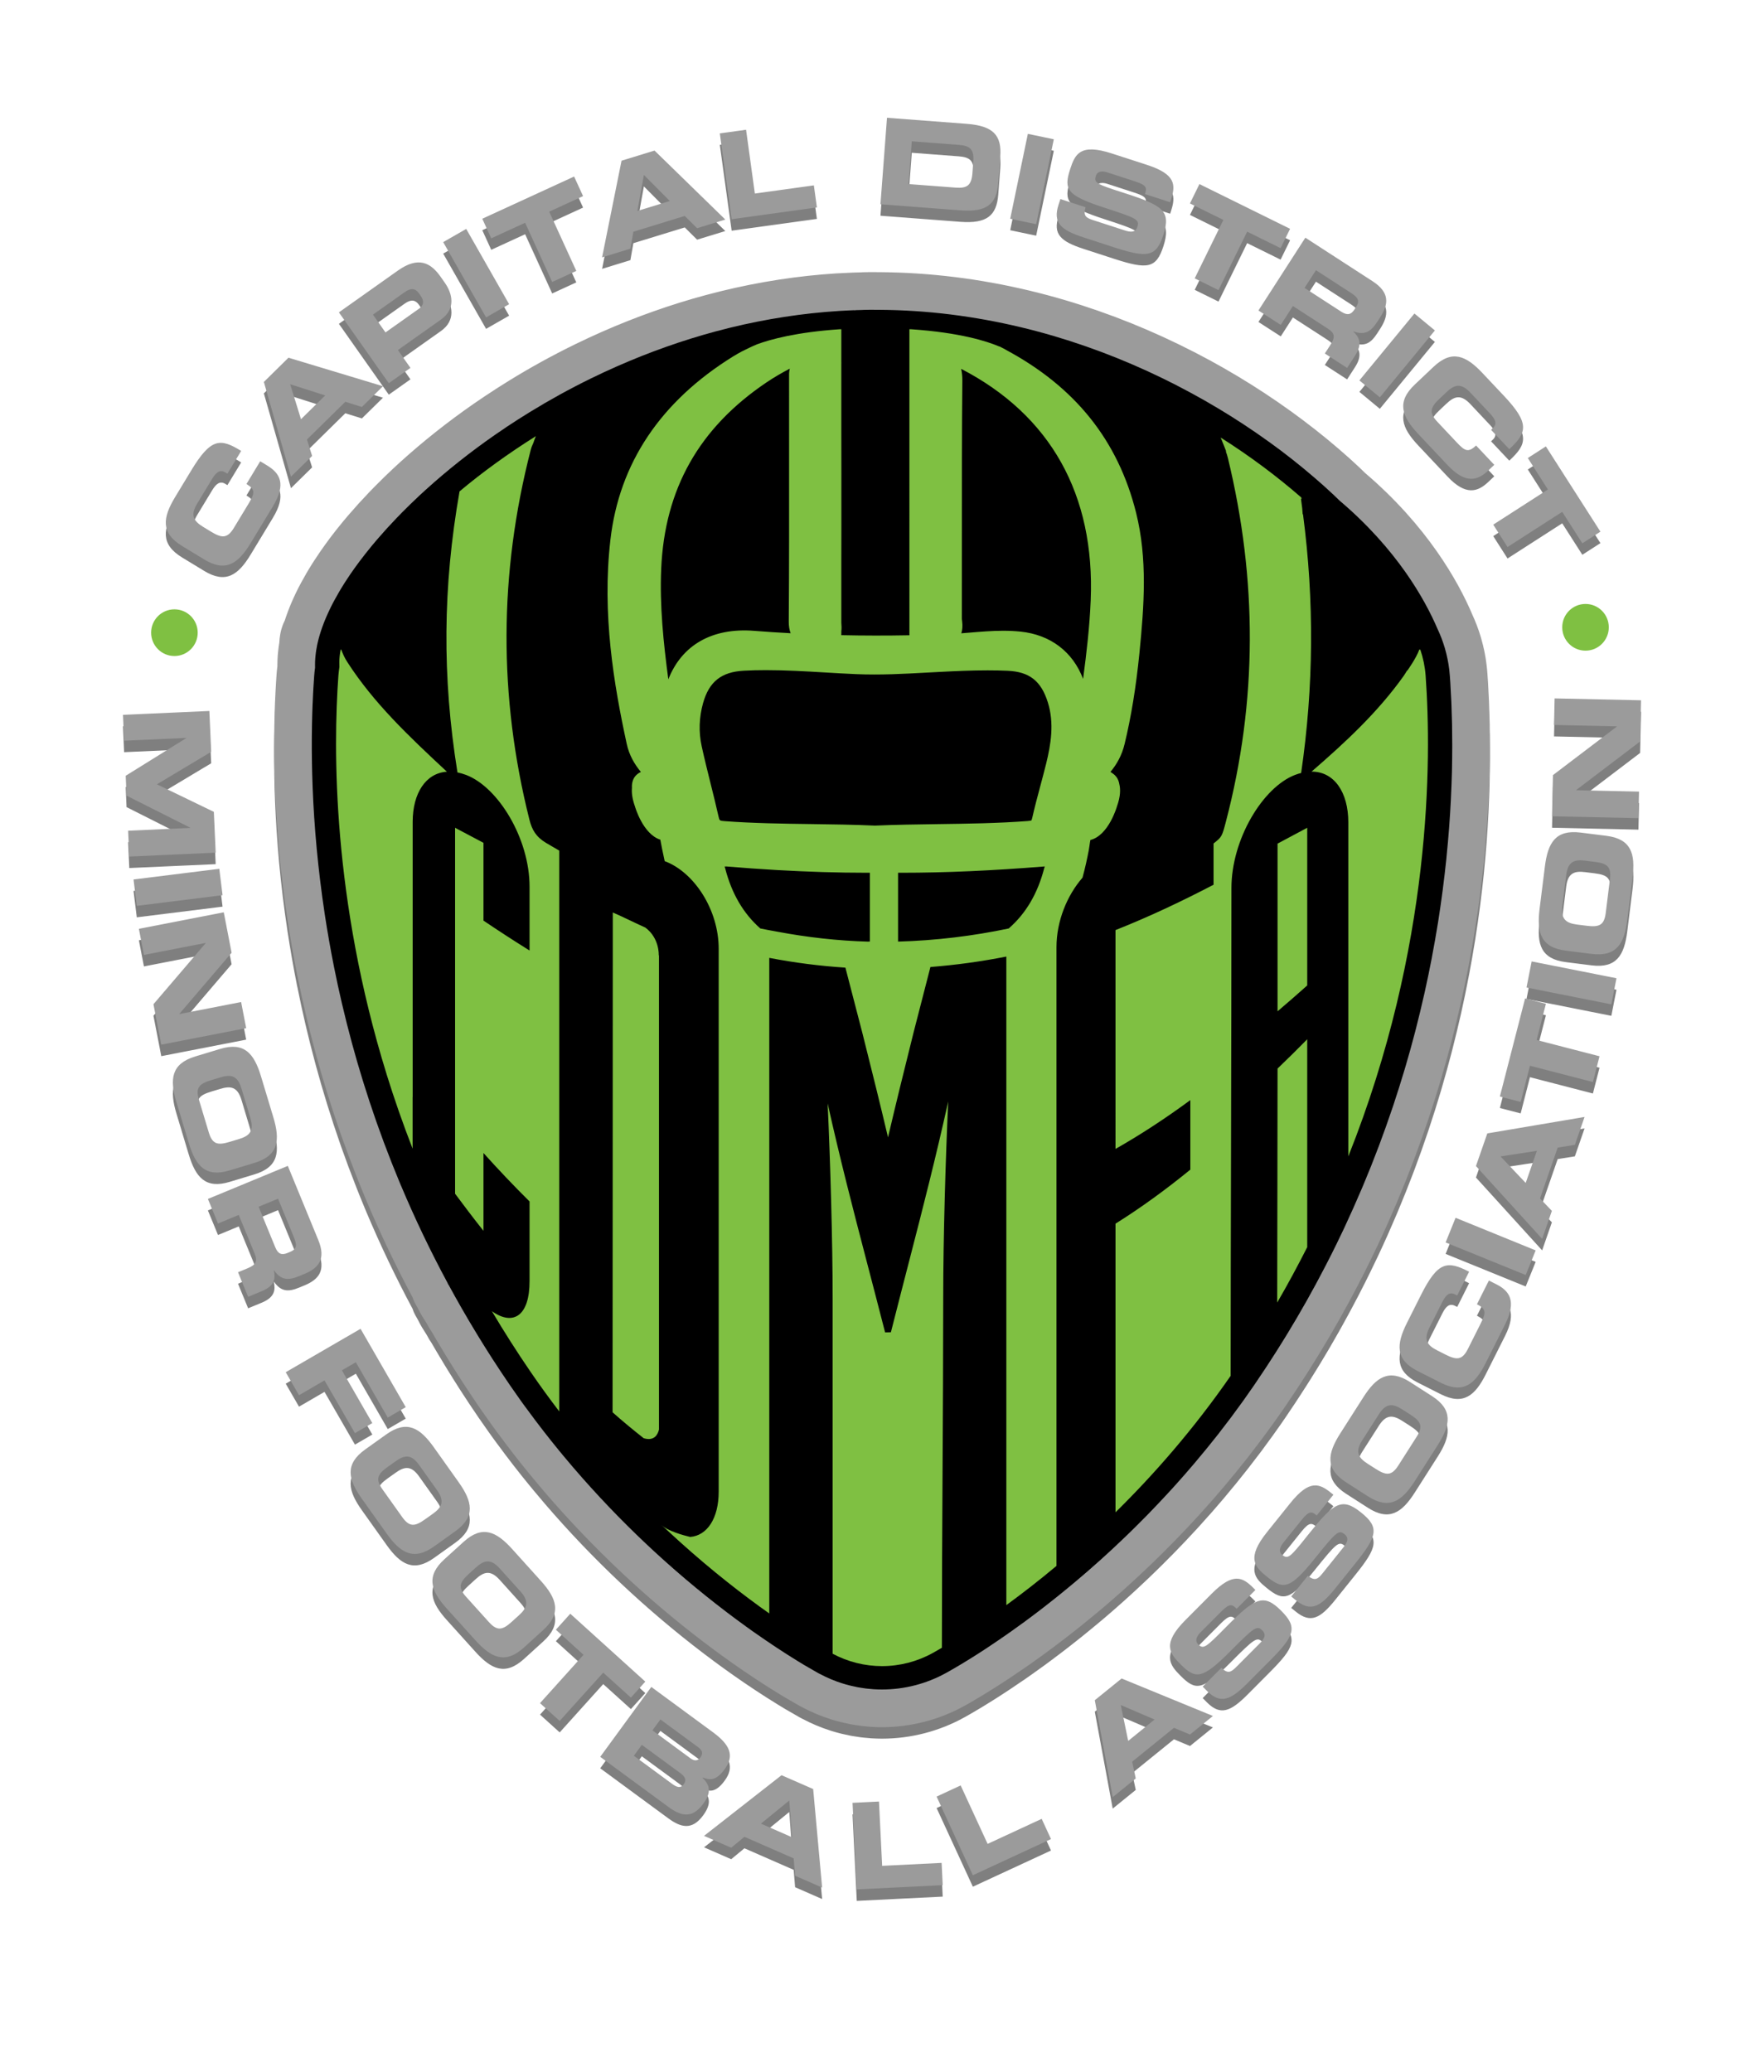
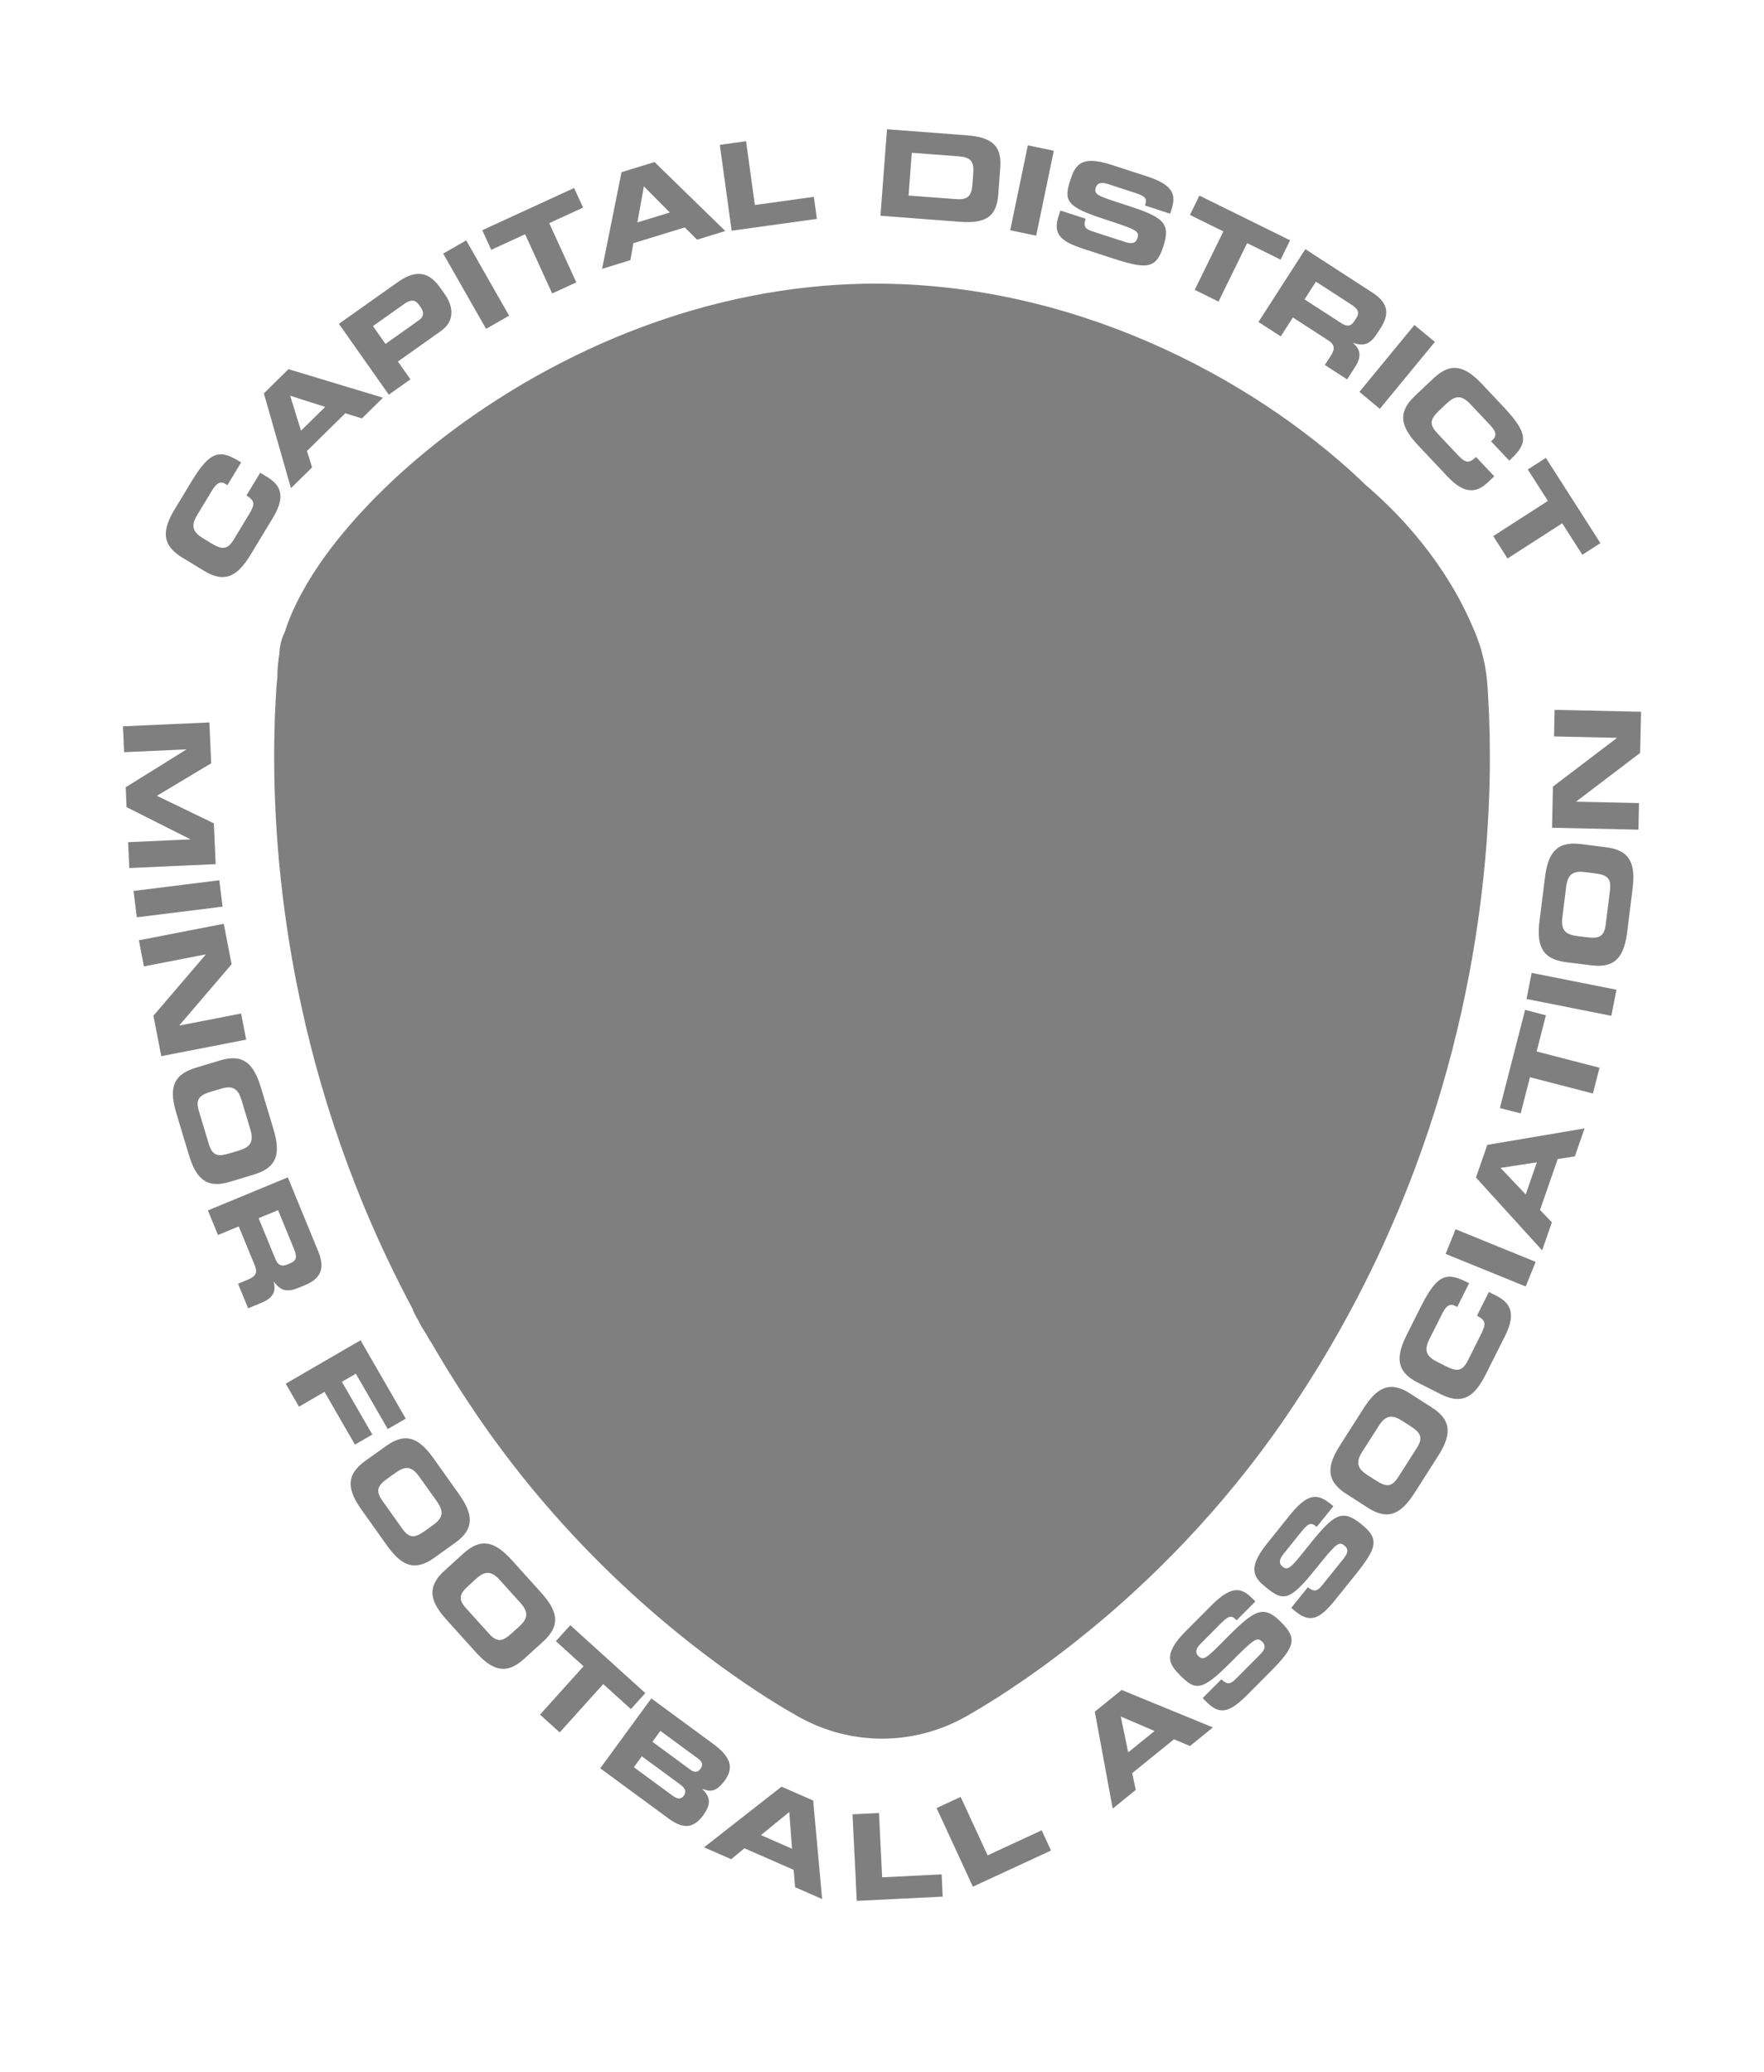
<svg xmlns="http://www.w3.org/2000/svg" version="1.1" id="Layer_1_copy" x="0px" y="0px" width="264.742px" height="310.908px" viewBox="0 0 264.742 310.908" enable-background="new 0 0 264.742 310.908" xml:space="preserve">
  <path opacity="0.5" enable-background="new    " d="M72.953,49.348l-6.437-11.295l3.454-1.979l6.44,11.296L72.953,49.348z   M78.813,35.15l4.059,8.886l3.619-1.661l-4.064-8.888l5.082-2.337l-1.344-2.939l-13.782,6.335l1.343,2.94L78.813,35.15z   M94.61,39.038l-4.249,1.305l2.92-14.506l4.952-1.521l10.625,10.353l-4.235,1.296l-1.854-1.838l-7.713,2.366L94.61,39.038z   M95.658,33.378l4.868-1.492l-3.893-3.918L95.658,33.378z M122.6,32.849l-0.455-3.31l-8.856,1.226l-1.318-9.573l-3.941,0.544  l1.777,12.883L122.6,32.849z M144.113,33.284l-11.974-0.912l0.982-12.977l11.975,0.909c3.97,0.304,5.267,1.718,5.023,4.928  l-0.297,3.942C149.575,32.384,148.083,33.585,144.113,33.284z M145.939,27.726l0.132-1.755c0.139-1.846-0.482-2.381-2.185-2.511  l-7.045-0.536l-0.483,6.418l7.043,0.534C145.099,30.004,145.798,29.572,145.939,27.726z M158.156,22.622l-3.896-0.815l-2.647,12.74  l3.896,0.816L158.156,22.622z M162.614,37.344l4.582,1.49c5.028,1.633,6.329,1.449,7.408-1.882c1.166-3.606-0.084-4.406-5.966-6.3  c-4.062-1.3-4.513-1.485-4.161-2.562c0.215-0.667,0.889-0.769,1.738-0.494l4.195,1.363c1.735,0.566,1.716,0.975,1.426,1.881  l3.785,1.229l0.123-0.394c0.702-2.167,0.772-3.789-3.59-5.208l-5.282-1.714c-4.772-1.552-5.533,0.108-6.261,2.347  c-0.982,3.041-0.554,3.935,5.136,5.785c4.877,1.584,5.302,1.796,4.952,2.874c-0.31,0.955-1.157,0.775-1.957,0.516l-4.637-1.507  c-1.087-0.354-1.586-0.629-1.179-1.948l-3.78-1.231l-0.278,0.854C158,35.127,159.169,36.225,162.614,37.344z M179.304,43.493  l3.57,1.761l4.299-8.771l5.02,2.476l1.423-2.903l-13.603-6.71l-1.425,2.902l5.017,2.474L179.304,43.493z M27.333,83.653l3.308,2.013  c3.251,1.978,5.123,0.614,6.983-2.458l3.331-5.501c2.072-3.426,1.008-5-0.861-6.137l-1.042-0.633l-2.064,3.411  c1.379,0.841,1.252,1.393,0.326,2.93l-2.205,3.645c-0.975,1.611-1.795,1.577-3.405,0.6l-1.196-0.728  c-1.378-0.84-2.017-1.691-0.929-3.491l2.252-3.718c0.611-1.014,1.195-1.46,1.99-0.974l0.307,0.186l2.066-3.412  c-3.126-1.941-4.547-1.943-7.485,2.912l-2.427,4.01C24.424,79.381,24.082,81.676,27.333,83.653z M43.667,73.254l-4.066-14.222  l3.696-3.636l14.179,4.282l-3.16,3.108l-2.49-0.775l-5.758,5.663l0.774,2.46L43.667,73.254z M43.55,59.378l1.623,5.251l3.633-3.573  L43.55,59.378z M58.352,59.223l-7.489-10.63l8.857-6.274c3.089-2.188,4.934-1.163,6.402,0.924l0.64,0.912  c1.116,1.584,1.711,3.895-0.588,5.52l-6.457,4.574l1.882,2.673L58.352,59.223z M57.855,51.604l5.052-3.577  c0.763-0.539,0.704-1.245,0.259-1.877l-0.291-0.412c-0.506-0.717-1.147-0.879-2.128-0.185l-4.774,3.38L57.855,51.604z   M188.868,48.313l7.04-10.926l10.087,6.533c2.573,1.666,2.436,3.396,1.176,5.36l-0.447,0.692c-0.945,1.464-1.832,2.11-3.599,1.479  l-0.022,0.031c0.878,0.826,1.425,1.796,0.269,3.594l-1.196,1.855l-3.344-2.165l0.848-1.312c0.74-1.148,0.651-1.74-0.386-2.413  l-5.253-3.401l-1.826,2.836L188.868,48.313z M195.788,44.923l5.523,3.579c0.902,0.585,1.47,0.438,1.969-0.348l0.237-0.361  c0.624-0.967,0.259-1.46-0.795-2.143l-5.223-3.383L195.788,44.923z M207.088,61.344l8.261-10.038l-3.071-2.54l-8.259,10.037  L207.088,61.344z M212.332,59.426c-2.765,2.617-1.948,4.789,0.506,7.405l4.409,4.68c2.743,2.916,4.539,2.307,6.123,0.804  l0.891-0.842l-2.732-2.9c-1.173,1.108-1.673,0.84-2.903-0.466l-2.916-3.101c-1.289-1.372-1.043-2.154,0.328-3.448l1.019-0.961  c1.169-1.112,2.161-1.505,3.599,0.025l2.978,3.165c0.814,0.864,1.086,1.545,0.407,2.187l-0.261,0.249l2.733,2.901  c2.696-2.502,3.079-3.879-0.808-8.01l-3.217-3.414c-2.458-2.615-4.573-3.553-7.34-0.938L212.332,59.426z M224.106,80.447  l2.146,3.359l8.206-5.279l3.021,4.72l2.713-1.746l-8.188-12.795l-2.709,1.745l3.014,4.72L224.106,80.447z M32.095,123.545  l-8.546-4.132l8.146-4.879l-0.273-6.127l-12.966,0.582l0.171,3.879l9.316-0.418v0.037l-9.079,5.643l0.13,2.982l9.547,4.807  l0.003,0.036l-9.315,0.417l0.176,3.881l12.965-0.582L32.095,123.545z M32.913,132.09l-12.872,1.601l0.488,3.958l12.872-1.602  L32.913,132.09z M36.188,152.083l-9.256,1.802l-0.005-0.037l7.831-9.159l-1.175-6.07l-12.74,2.48l0.758,3.917l9.257-1.801  l0.007,0.035l-7.836,9.162l1.176,6.07l12.743-2.479L36.188,152.083z M28.323,173.216l-1.844-6.128  c-1.037-3.438-0.792-5.745,2.844-6.846l3.706-1.122c3.638-1.102,5.113,0.686,6.148,4.129l1.845,6.121  c1.038,3.441,0.793,5.75-2.843,6.852l-3.707,1.123C30.834,178.446,29.359,176.654,28.323,173.216z M34.475,173.062l1.339-0.404  c1.543-0.467,2.373-1.133,1.767-3.144l-1.346-4.477c-0.605-2.013-1.665-2.104-3.207-1.637l-1.34,0.404  c-1.8,0.547-2.375,1.131-1.831,2.938l1.472,4.889C31.873,173.438,32.672,173.606,34.475,173.062z M41.136,192.353l-0.036,0.016  c0.253,1.179,0.15,2.293-1.823,3.106l-2.037,0.842l-1.517-3.688l1.439-0.595c1.261-0.523,1.524-1.059,1.054-2.204l-2.385-5.802  l-3.113,1.289l-1.517-3.686l11.995-4.961l4.576,11.131c1.168,2.841,0.074,4.188-2.078,5.08l-0.763,0.314  C43.325,193.858,42.229,193.887,41.136,192.353z M41.32,188.898c0.41,0.993,0.959,1.192,1.821,0.84l0.395-0.167  c1.062-0.439,1.042-1.051,0.565-2.214l-2.371-5.767l-2.917,1.204L41.32,188.898z M55.878,215.262l-4.566-7.917l2.095-1.213  l4.789,8.307l2.698-1.567l-6.781-11.757l-11.229,6.514l1.992,3.449l3.828-2.221l4.569,7.916L55.878,215.262z M65.162,233.762  c-3.095,2.212-5.062,0.994-7.144-1.936l-3.708-5.207c-2.081-2.925-2.59-5.19,0.502-7.401l3.154-2.254  c3.096-2.216,5.062-0.993,7.144,1.93l3.706,5.211c2.083,2.928,2.592,5.188-0.502,7.402L65.162,233.762z M64.934,228.891  c1.312-0.939,1.887-1.835,0.669-3.546l-2.711-3.805c-1.217-1.716-2.246-1.461-3.559-0.521l-1.14,0.813  c-1.532,1.098-1.887,1.836-0.792,3.374l2.956,4.154c1.093,1.535,1.904,1.439,3.436,0.344L64.934,228.891z M81.512,246.329  l-2.869,2.605c-2.816,2.55-4.91,1.569-7.312-1.097l-4.276-4.741c-2.402-2.665-3.167-4.853-0.353-7.405l2.87-2.602  c2.818-2.556,4.912-1.57,7.314,1.094l4.276,4.741C83.563,241.59,84.329,243.779,81.512,246.329z M78.112,240.526l-3.121-3.462  c-1.405-1.56-2.399-1.19-3.596-0.109l-1.034,0.941c-1.397,1.264-1.664,2.041-0.403,3.438l3.413,3.782  c1.259,1.4,2.057,1.212,3.452-0.054l1.035-0.938C79.054,243.042,79.519,242.085,78.112,240.526z M94.685,256.458l2.163-2.402  l-11.258-10.187l-2.162,2.399l4.151,3.763l-6.532,7.255l2.953,2.67l6.533-7.251L94.685,256.458z M105.521,272.415  c-1.685,2.299-3.391,1.779-5.228,0.431l-10.21-7.506l7.666-10.486l9.231,6.785c2.556,1.879,3.291,3.491,1.788,5.543  c-1.316,1.798-2.219,1.665-3.304,1.27l-0.035,0.045C106.706,269.699,106.677,270.835,105.521,272.415z M102.079,267.768  l-5.752-4.226l-1.196,1.637l5.75,4.227c0.693,0.51,1.272,0.69,1.717,0.081C103.117,268.776,102.771,268.278,102.079,267.768z   M104.789,263.904l-5.675-4.173l-1.197,1.636l5.676,4.173c0.593,0.435,1.097,0.475,1.534-0.118  C105.57,264.811,105.383,264.339,104.789,263.904z M122.042,270.174l1.343,14.786l-4.056-1.776l-0.215-2.604l-7.39-3.238  l-1.985,1.641l-4.074-1.784l11.632-9.102L122.042,270.174z M118.87,277.414l-0.415-5.517l-4.249,3.471L118.87,277.414z   M132.394,281.7l-0.477-9.651l-3.97,0.197l0.637,12.99l12.898-0.639l-0.163-3.34L132.394,281.7z M148.223,278.405l-4.046-8.771  l-3.61,1.673l5.441,11.802l11.725-5.431l-1.397-3.032L148.223,278.405z M168.334,253.586l13.702,5.624l-3.441,2.788l-2.405-1.01  l-6.272,5.081l0.536,2.52l-3.459,2.802l-2.687-14.544L168.334,253.586z M173.278,259.744l-5.072-2.175l1.114,5.382L173.278,259.744z   M183.976,245.894c-3.003,3.044-3.364,3.359-4.166,2.561c-0.494-0.496-0.277-1.144,0.355-1.782l3.113-3.126  c1.293-1.295,1.648-1.096,2.321-0.418l2.808-2.824l-0.287-0.295c-1.611-1.611-3.021-2.411-6.262,0.843l-3.926,3.943  c-3.544,3.562-2.418,4.995-0.757,6.659c2.258,2.261,3.248,2.287,7.478-1.961c3.621-3.64,4.001-3.915,4.801-3.116  c0.709,0.709,0.165,1.387-0.429,1.981l-3.445,3.459c-0.811,0.814-1.28,1.132-2.27,0.165l-2.81,2.824l0.633,0.638  c1.99,1.99,3.5,1.445,6.057-1.123l3.407-3.422c3.733-3.746,4.164-4.995,1.694-7.47C189.614,240.744,188.333,241.496,183.976,245.894  z M204.305,228.703c-2.945-2.376-4.139-1.494-8.003,3.345c-2.661,3.34-2.992,3.696-3.872,2.986c-0.545-0.439-0.4-1.107,0.16-1.808  l2.765-3.441c1.149-1.427,1.522-1.266,2.262-0.665l2.499-3.109l-0.322-0.258c-1.773-1.432-3.256-2.076-6.136,1.504l-3.485,4.34  c-3.147,3.919-1.875,5.225-0.046,6.7c2.484,2.006,3.469,1.927,7.224-2.746c3.219-4.001,3.566-4.321,4.442-3.611  c0.783,0.63,0.314,1.361-0.216,2.018l-3.058,3.806c-0.718,0.895-1.15,1.262-2.235,0.407l-2.499,3.105l0.697,0.565  c2.191,1.769,3.632,1.065,5.904-1.764l3.024-3.765C206.73,232.188,207.027,230.901,204.305,228.703z M215.775,218.567l-3.438,5.389  c-1.934,3.029-3.839,4.345-7.039,2.294l-3.261-2.093c-3.202-2.053-2.81-4.341-0.875-7.367l3.438-5.387  c1.931-3.032,3.835-4.347,7.034-2.297l3.265,2.096C218.098,213.252,217.707,215.539,215.775,218.567z M211.654,213.983l-1.176-0.756  c-1.36-0.869-2.404-1.071-3.534,0.704l-2.511,3.932c-1.13,1.772-0.512,2.642,0.848,3.512l1.18,0.754  c1.582,1.017,2.399,1.071,3.41-0.521l2.744-4.301C213.63,215.719,213.24,215.002,211.654,213.983z M224.543,194.421l-1.09-0.551  l-1.792,3.561c1.444,0.729,1.359,1.293,0.554,2.893l-1.907,3.805c-0.846,1.683-1.664,1.711-3.342,0.864l-1.249-0.631  c-1.438-0.729-2.143-1.525-1.202-3.402l1.955-3.883c0.528-1.059,1.076-1.548,1.908-1.126l0.32,0.161l1.786-3.563  c-3.264-1.685-4.68-1.574-7.225,3.492l-2.104,4.188c-1.611,3.207-1.771,5.521,1.624,7.233l3.453,1.745  c3.39,1.712,5.152,0.208,6.761-3.001l2.885-5.741C227.677,196.888,226.494,195.403,224.543,194.421z M216.961,188.154l12.018,4.887  l1.495-3.694l-12.02-4.891L216.961,188.154z M223.216,171.795l14.597-2.47l-1.458,4.19l-2.576,0.412l-2.652,7.632l1.779,1.859  l-1.459,4.207l-9.935-10.932L223.216,171.795z M225.201,175.247l3.777,3.98l1.677-4.813L225.201,175.247z M232.012,152.348  l-3.123-0.81l-3.787,14.723l3.121,0.81l1.395-5.431l9.446,2.444l0.993-3.865l-9.442-2.443L232.012,152.348z M229.099,149.901  l12.732,2.528l0.771-3.915l-12.731-2.525L229.099,149.901z M245.012,133.405l-0.789,6.348c-0.447,3.566-1.599,5.574-5.369,5.103  l-3.841-0.483c-3.769-0.473-4.394-2.704-3.952-6.27l0.795-6.346c0.441-3.566,1.599-5.576,5.367-5.102l3.841,0.482  C244.835,127.607,245.456,129.84,245.012,133.405z M239.328,131.047l-1.386-0.175c-1.599-0.201-2.626,0.069-2.885,2.156l-0.58,4.635  c-0.258,2.084,0.671,2.599,2.271,2.801l1.388,0.175c1.865,0.232,2.625-0.07,2.856-1.942l0.63-5.063  C241.855,131.761,241.197,131.279,239.328,131.047z M246.15,112.982l0.137-6.179l-12.97-0.284l-0.087,3.985l9.422,0.208v0.038  l-9.585,7.28l-0.136,6.179l12.968,0.284l0.085-3.987l-9.419-0.208v-0.033L246.15,112.982z M46.196,87.375  c0.003-0.001,0.005-0.003,0.005-0.005l0.022-0.039L46.196,87.375z M44.298,90.91c0.001,0,0.001,0,0.001-0.003  c0.005-0.008,0.008-0.017,0.012-0.027L44.298,90.91z M46.48,86.905c0.007-0.012,0.02-0.025,0.025-0.038  c0.001-0.002,0.001-0.004,0.001-0.004L46.48,86.905z M41.86,98.501c0.004-0.011,0.004-0.014,0.007-0.023c0-0.007,0-0.01,0-0.017  L41.86,98.501z M223.217,102.715v0.002c0,0.002,0,0.004,0.004,0.006L223.217,102.715z M223.111,101.588v0.002  c0.005,0.001,0.005,0.002,0.005,0.002L223.111,101.588z M223.05,101.106v0.016l0.002,0.003  C223.05,101.117,223.05,101.112,223.05,101.106z M163.751,244.452l0.022-0.02c-0.005,0.006-0.011,0.008-0.015,0.013  C163.756,244.447,163.754,244.449,163.751,244.452z M164.478,243.852c-0.21,0.17-0.445,0.372-0.717,0.595  c-0.304,0.252-0.581,0.475-0.831,0.676l-0.02,0.017l-0.686,0.558l-0.019,0.014c-0.327,0.261-0.641,0.512-0.954,0.757l-0.526,0.413  l-0.02,0.018c-0.348,0.269-0.687,0.531-1.019,0.789l-0.388,0.296l-0.026,0.022c-0.356,0.271-0.724,0.548-1.105,0.83l0.011-0.002  l-0.237,0.178l-0.009,0.002c-0.401,0.3-0.793,0.592-1.172,0.87l0.038-0.03c-0.024,0.02-0.052,0.03-0.077,0.052h0.001l-0.109,0.085  l0.011-0.009c-0.488,0.356-0.994,0.718-1.497,1.072l0.032-0.019l-0.135,0.096l-0.038,0.024c-0.47,0.33-0.934,0.658-1.393,0.979  c-0.017,0.013-0.037,0.017-0.053,0.027c-0.015,0.01-0.025,0.019-0.038,0.028l-0.038,0.025c-0.727,0.503-1.437,0.981-2.116,1.43  l0.006-0.006c-0.438,0.291-0.848,0.559-1.245,0.813l-0.004,0.004l-0.193,0.121l-0.008,0.008c-0.309,0.193-0.613,0.389-0.941,0.595  l0.004-0.003l-0.229,0.143c-0.31,0.192-0.61,0.379-0.897,0.556l-0.007,0.004l-0.699,0.426l-0.033,0.018  c-0.276,0.166-0.518,0.31-0.742,0.441l-0.016,0.012l-0.098,0.054h0.003c-0.286,0.166-0.539,0.318-0.783,0.452l-0.011,0.01  l-0.667,0.376l-0.042,0.022c-3.785,2.1-8.049,3.201-12.375,3.204c-0.531,0-1.062-0.019-1.586-0.052l-0.046-0.003  c-0.211-0.013-0.436-0.034-0.665-0.06l0,0l-0.237-0.021l0.02,0.004c-0.142-0.016-0.358-0.031-0.651-0.069  c-0.399-0.05-0.757-0.11-1.081-0.164c-0.125-0.021-0.256-0.04-0.402-0.065l-0.084-0.017c-0.427-0.085-0.844-0.174-1.25-0.273  l0.034,0.008l-0.179-0.04l-0.087-0.023c-0.44-0.107-0.885-0.235-1.342-0.375l0.007,0.002l-0.116-0.036l-0.045-0.015  c-1.453-0.462-2.868-1.055-4.22-1.771l0.042,0.021l-0.06-0.028l-0.01-0.008l-0.282-0.148l-0.211-0.116l-2.033-1.173l-0.066-0.038  c-0.349-0.21-0.688-0.416-1.04-0.631l-0.009-0.006l-0.029-0.019l0.008,0.006c-2.202-1.351-4.448-2.834-6.722-4.434l-0.013-0.011  l-0.25-0.174l0.002,0.001c-0.396-0.282-0.806-0.571-1.226-0.877c-0.009-0.006-0.014-0.016-0.022-0.019  c-0.013-0.006-0.023-0.012-0.035-0.021c-0.449-0.325-0.887-0.647-1.339-0.979l-0.041-0.031l-0.091-0.07l0.04,0.028  c-0.461-0.34-0.923-0.688-1.384-1.037l-0.038-0.028l-0.012-0.008c-8.694-6.615-16.701-14.16-23.823-22.449l0.034,0.038l-0.039-0.045  l-0.039-0.045c-0.546-0.64-1.09-1.283-1.634-1.938l-0.024-0.026l-0.097-0.117l-0.018-0.026l-0.419-0.506l-0.007-0.009  c-1.677-2.038-3.31-4.148-4.876-6.281l0.01,0.019c-0.202-0.277-0.428-0.579-0.665-0.908c-0.217-0.296-0.423-0.586-0.63-0.877  l-0.006-0.009c-0.494-0.69-0.997-1.406-1.502-2.144l0.004,0.009c-0.473-0.689-0.932-1.373-1.387-2.056l-0.016-0.023  c-0.137-0.21-0.264-0.404-0.38-0.582l-0.008-0.01l-0.204-0.31l0.006,0.01c-0.238-0.359-0.478-0.728-0.719-1.102l-0.014-0.02  c-0.182-0.284-0.362-0.568-0.539-0.842v-0.007l-0.302-0.475l0.009,0.018c-0.148-0.228-0.294-0.466-0.445-0.704l0.02,0.025  c-0.28-0.443-0.546-0.874-0.798-1.284l-0.002-0.005l-0.417-0.681l-0.009-0.015c-0.293-0.484-0.585-0.971-0.871-1.451l-0.29-0.485  l-0.015-0.026c-0.265-0.453-0.532-0.908-0.802-1.371c-0.389-0.525-0.489-0.861-0.818-1.355c-0.393-0.6-0.747-1.177-1.081-1.855  c-0.21-0.441-0.688-1.09-0.87-1.781c-2.54-4.74-4.88-9.641-6.968-14.595c0-0.007-0.003-0.014-0.005-0.017l-0.223-0.53l0,0  c-0.412-0.992-0.825-2.007-1.222-3.018l-0.038-0.096l-0.027-0.071c-0.802-2.035-1.567-4.086-2.29-6.133l-0.005-0.024l-0.036-0.102  l0.003,0.011c-0.714-2.038-1.385-4.076-2.008-6.085c-0.008-0.024-0.008-0.048-0.015-0.068c-0.008-0.025-0.022-0.046-0.03-0.072  l-0.021-0.077c-0.595-1.925-1.167-3.897-1.701-5.863l-0.011-0.047l-0.025-0.098l0.011,0.051c-0.523-1.938-1.021-3.899-1.472-5.833  l0.005,0.025l-0.02-0.086l-0.005-0.027c-0.429-1.832-0.832-3.697-1.201-5.543h-0.002l-0.011-0.054l-0.035-0.155  c-0.54-2.713-1.022-5.468-1.438-8.195l-0.008-0.049l-0.008-0.068l0.006,0.043c-0.259-1.703-0.492-3.423-0.702-5.125l-0.002-0.021  l-0.018-0.149l0.004,0.02c-0.192-1.58-0.365-3.208-0.518-4.814l-0.002-0.012l-0.013-0.148v0.006  c-0.138-1.521-0.261-3.053-0.361-4.563l0.002,0.041l-0.013-0.166l-0.001-0.048c-0.094-1.443-0.167-2.869-0.224-4.264l-0.003-0.008  l-0.006-0.193v0.01c-0.031-0.695-0.051-1.364-0.07-2.016l0.001,0.039l-0.002-0.094v-0.043c-0.018-0.629-0.03-1.249-0.041-1.857  v-0.031l-0.001-0.197v0.019c-0.012-0.62-0.016-1.233-0.018-1.835v0.024l0-0.135v-0.033c-0.004-0.193-0.004-0.381-0.004-0.568  c0-0.376,0.004-0.744,0.005-1.111v-0.165v-0.013c0.005-0.57,0.013-1.122,0.024-1.66v-0.018l0.006-0.251v0.034  c0.008-0.502,0.02-1,0.037-1.483l-0.003,0.033l0.003-0.177l0.002-0.025c0.013-0.464,0.029-0.955,0.05-1.437v-0.022l0.015-0.298  v0.021c0.017-0.421,0.036-0.85,0.059-1.276l-0.003,0.033l0.006-0.118l0.001-0.026c0.023-0.453,0.048-0.884,0.074-1.294l0.002-0.027  l0.015-0.273l-0.001,0.028c0.027-0.434,0.055-0.845,0.082-1.227v0.002c0.026-0.358,0.072-0.716,0.114-1.075  c0-0.072-0.002-0.136-0.002-0.211c0-0.449,0.02-0.871,0.048-1.279l-0.002,0.009c0.013-0.156,0.025-0.303,0.038-0.447v0.005  c0.019-0.216,0.046-0.456,0.078-0.709c0.002-0.018,0.005-0.038,0.007-0.057c0.001-0.017,0.004-0.031,0.005-0.048h0.003  c0.015-0.136,0.032-0.272,0.06-0.438c0.019-0.13,0.035-0.23,0.05-0.315c0.017-0.213,0.024-0.423,0.049-0.646  c0.051-0.407,0.112-0.836,0.265-1.396c0.103-0.351,0.236-0.763,0.507-1.296c0.021-0.071,0.042-0.138,0.067-0.208  c0.089-0.272,0.158-0.47,0.212-0.62l0.018-0.053c0.089-0.247,0.181-0.493,0.273-0.738l0.015-0.037  c0.068-0.175,0.149-0.386,0.252-0.633l0.01-0.023c0.079-0.193,0.157-0.376,0.235-0.551c0.056-0.125,0.126-0.285,0.202-0.452  c0.003-0.005,0.004-0.015,0.01-0.021c0.013-0.029,0.02-0.049,0.034-0.079h0.002c0.073-0.167,0.151-0.335,0.231-0.505  c0.092-0.19,0.172-0.359,0.245-0.506l0.005-0.007l0.048-0.099l-0.01,0.023c0.058-0.121,0.13-0.268,0.219-0.444l0.014-0.024  c0.128-0.252,0.245-0.469,0.347-0.656l0.028-0.053c0.321-0.581,0.66-1.177,0.794-1.415l0.06-0.103l0.15-0.254  c0.104-0.177,0.206-0.341,0.305-0.502c0.107-0.179,0.229-0.375,0.372-0.599l0.011-0.018l0.217-0.338  c0.256-0.396,0.519-0.794,0.792-1.19l0.01-0.016l0.199-0.29l0.012-0.018c0.161-0.233,0.311-0.446,0.443-0.629l0.034-0.047  l0.234-0.326l0.003-0.005c0.154-0.215,0.32-0.44,0.489-0.666l0.007-0.006l0.198-0.27l0.01-0.013  c0.576-0.766,1.189-1.543,1.824-2.313l0.17-0.207l0.012-0.013c0.209-0.253,0.417-0.5,0.625-0.743l0.007-0.006l0.184-0.216  l0.006-0.007c0.959-1.117,1.982-2.242,3.045-3.351l0.018-0.017l0.127-0.132l-0.009,0.008c0.271-0.282,0.536-0.553,0.806-0.827  l0.039-0.039l0.054-0.055c0.821-0.828,1.693-1.678,2.594-2.518l0.109-0.101l0.013-0.013c0.265-0.244,0.556-0.514,0.863-0.792  l0.02-0.02l0.082-0.073l-0.017,0.016c3.405-3.083,7.089-6.005,10.991-8.712l0.037-0.025l0.058-0.038l-0.039,0.024  c0.571-0.396,1.11-0.76,1.64-1.116l0.02-0.014l0.154-0.101l-0.003,0.004c0.528-0.354,1.065-0.704,1.603-1.049l0.032-0.021  l0.141-0.091c0.562-0.358,1.135-0.719,1.713-1.074l0.003-0.002l0.053-0.032l0,0c3.125-1.92,6.372-3.708,9.66-5.32l0.025-0.014  l0.103-0.049L86.274,53.4c0.603-0.293,1.249-0.602,1.908-0.907l0.115-0.055l0.012-0.006c0.661-0.306,1.313-0.601,1.962-0.888  l0.023-0.011l0.116-0.05l-0.018,0.008c5.061-2.23,10.274-4.074,15.509-5.486l0.015-0.003l0.045-0.012  c0.773-0.209,1.537-0.404,2.304-0.591c5.736-1.4,11.515-2.289,17.237-2.65h0.012l0.079-0.004h-0.008  c0.83-0.052,1.643-0.091,2.452-0.12c0.012-0.001,0.021,0.003,0.034,0c0.006,0,0.018-0.001,0.025-0.003l0.079-0.002h0.005  c0.367-0.013,0.741-0.024,1.123-0.032c0.031-0.002,0.06-0.01,0.088-0.01l1.046-0.021l0.149,0l1.339,0.005h0.002  c0.913,0.007,1.842,0.025,2.781,0.057c0.008,0,0.011,0,0.019,0h-0.008l0.077,0.004h0.025c1.878,0.065,3.798,0.192,5.693,0.371  l0.046,0.007l0.077,0.007L140.592,43c1.832,0.175,3.718,0.408,5.581,0.693h0.001c1.856,0.288,3.696,0.621,5.521,1.005l0.071,0.017  l0.052,0.01c1.742,0.367,3.509,0.789,5.249,1.253l0.024,0.005l0.053,0.014l-0.021-0.006c1.71,0.455,3.449,0.968,5.159,1.517  l0.059,0.02l0.046,0.016c1.642,0.53,3.302,1.11,4.939,1.724l0.065,0.025l0.013,0.005c1.59,0.601,3.207,1.253,4.803,1.939  l0.001,0.002l0.108,0.047c1.507,0.65,3.057,1.36,4.58,2.102l-0.02-0.008l0.088,0.04l0.03,0.015c0.727,0.355,1.468,0.725,2.209,1.104  l0.021,0.011l0.013,0.006c0.727,0.377,1.447,0.756,2.159,1.141c0.008,0.003,0.011,0.009,0.02,0.012l0.011,0.004l0.076,0.039  c0.714,0.389,1.425,0.785,2.133,1.189l0.013,0.007l0.029,0.017l-0.01-0.005c0.685,0.39,1.364,0.785,2.033,1.188l-0.012-0.008  l0.017,0.01c0.002,0.002,0.006,0.005,0.01,0.006l-0.006-0.004l0.068,0.041l0.027,0.018c0.685,0.413,1.354,0.823,2.021,1.241  l0.026,0.017l0.041,0.025c0.646,0.407,1.29,0.824,1.921,1.236l0.016,0.011l0.11,0.073l-0.009-0.006  c0.646,0.426,1.292,0.861,1.926,1.299l-0.004-0.001c0.633,0.434,1.23,0.856,1.822,1.286l0,0l0.095,0.064l0.052,0.038  c0.616,0.447,1.226,0.893,1.825,1.347l0.098,0.077l0.049,0.039c0.534,0.403,1.079,0.82,1.609,1.239l0.114,0.09l0.003,0.001  c0.563,0.445,1.131,0.901,1.689,1.36l0.025,0.022l0.062,0.05c0.531,0.44,1.057,0.881,1.571,1.324l0.047,0.04l0.007,0.005  c0.49,0.423,0.958,0.833,1.417,1.242l0.006,0.008l0.21,0.184l0.042,0.04l0.018,0.018l0.006,0.001l0.038,0.035  c0.489,0.443,0.968,0.882,1.434,1.321l0.07,0.069l0.038,0.04c0.275,0.258,0.491,0.474,0.662,0.641  c9.313,7.954,13.954,16.218,16.073,21.191l-0.003,0.003c0.504,1.089,0.937,2.211,1.282,3.361l-0.006-0.021l0.032,0.116l0.025,0.073  c0.085,0.29,0.167,0.597,0.245,0.919l0.015,0.046l0.012,0.057l0.022,0.083c0.064,0.255,0.132,0.555,0.206,0.894l0.002,0.032  l0.047,0.24l0.019,0.094l0.014,0.066c0.036,0.199,0.076,0.403,0.109,0.609l0.011,0.076c0.028,0.17,0.049,0.324,0.068,0.469  l0.017,0.128l0.002,0.002c0.025,0.17,0.046,0.328,0.06,0.467c0.045,0.375,0.081,0.751,0.105,1.125c0,0.001,0,0.003,0.004,0.006  c0.028,0.393,0.054,0.78,0.078,1.156l0.006,0.054l0.015,0.293v-0.03c0.05,0.814,0.095,1.689,0.134,2.616v0.002l0.013,0.324v-0.009  c0.038,0.926,0.07,1.902,0.093,2.915v-0.004l0.011,0.333v0.026c0.018,1.048,0.025,2.135,0.025,3.221v0.02v0.328  c-0.002,1.151-0.017,2.339-0.044,3.529l-0.009,0.33v0.02c-0.038,1.254-0.08,2.538-0.145,3.823v0.007l-0.013,0.338  c0,0.001,0,0.004-0.005,0.006c-0.066,1.347-0.154,2.72-0.253,4.084v0.009l-0.026,0.352v0.008c-0.111,1.425-0.236,2.883-0.383,4.329  v-0.016l-0.034,0.358l-0.002,0.021c-0.155,1.501-0.331,3.01-0.519,4.486l-0.006,0.047l-0.009,0.072l-0.042,0.318l-0.001,0.023  c-0.206,1.572-0.441,3.175-0.69,4.76l-0.002,0.024l-0.062,0.382v-0.013c-0.262,1.641-0.558,3.31-0.867,4.962l-0.002,0.008  l-0.072,0.358v0.005c-0.326,1.725-0.688,3.453-1.069,5.165l-0.002,0.02l-0.081,0.366c-0.407,1.79-0.835,3.57-1.284,5.318  l-0.108,0.417l-0.002,0.015c-0.472,1.803-0.975,3.623-1.504,5.424v0.004l-0.13,0.435l-0.003,0.01  c-0.552,1.855-1.134,3.714-1.748,5.538l-0.002,0.015l-0.155,0.462c-0.635,1.886-1.306,3.772-2.002,5.63l-0.192,0.503l-0.003,0.015  c-0.729,1.924-1.506,3.873-2.315,5.798l0.001-0.003l-0.188,0.442l-0.006,0.02c-0.87,2.053-1.78,4.1-2.724,6.104l-0.154,0.327  l-0.007,0.016c-0.356,0.754-0.707,1.48-1.061,2.199l-0.01,0.024l-0.795,1.604l-0.021,0.04c-0.285,0.566-0.571,1.13-0.865,1.694  l-0.012,0.025l-0.229,0.439l0.004-0.007c-0.356,0.679-0.715,1.359-1.079,2.038v-0.002l-0.275,0.505l-0.007,0.019  c-0.39,0.717-0.791,1.444-1.196,2.171l0.012-0.019l-0.18,0.313l-0.009,0.024c-0.468,0.832-0.957,1.681-1.451,2.527l-0.032,0.053  l-0.074,0.128c-0.437,0.745-0.884,1.49-1.339,2.241l-0.014,0.019l-0.427,0.696l0.007-0.01c-0.354,0.579-0.718,1.155-1.078,1.729  l0.005-0.006c-0.174,0.279-0.351,0.557-0.524,0.829l-0.005,0.009c-0.36,0.568-0.729,1.136-1.102,1.702v0.002l-0.48,0.731  l-0.008,0.016c-0.529,0.801-1.07,1.609-1.63,2.424c-0.003,0.002-0.003,0.002-0.003,0.004c-0.542,0.794-1.083,1.558-1.616,2.304  l-0.014,0.021l-0.34,0.471l-0.002,0.004c-0.527,0.733-1.064,1.467-1.604,2.188l-0.01,0.013l-0.253,0.335l0.006-0.011  c-0.49,0.655-0.986,1.296-1.478,1.924l0.019-0.021l-0.289,0.372l-0.022,0.032c-0.545,0.697-1.086,1.369-1.622,2.027l-0.004,0.01  l-0.375,0.455l-0.005,0.004c-0.496,0.61-1.003,1.217-1.517,1.828l-0.155,0.188l-0.01,0.009c-0.548,0.652-1.09,1.272-1.616,1.876  l-0.018,0.016l-0.427,0.485l-0.007,0.005c-0.516,0.587-1.042,1.175-1.572,1.754l-0.025,0.028l-0.341,0.373l0.011-0.012  c-0.449,0.489-0.894,0.967-1.331,1.426l-0.006,0.008l-0.449,0.479l-0.014,0.012c-0.5,0.526-1.003,1.052-1.513,1.574l-0.013,0.01  l-0.497,0.507l-0.01,0.005c-0.403,0.412-0.807,0.816-1.207,1.215l-0.027,0.027l-0.916,0.9l-0.014,0.014  c-0.339,0.331-0.673,0.65-1.005,0.972l-0.017,0.016l-0.603,0.573c-0.355,0.34-0.715,0.675-1.079,1.011l-0.003,0.007l-0.542,0.502  l-0.014,0.014c-0.513,0.473-1.028,0.943-1.546,1.406l-0.021,0.02l-0.306,0.271l0.014-0.013c-0.472,0.421-0.946,0.836-1.411,1.245  l-0.047,0.041c-0.119,0.101-0.259,0.222-0.429,0.368l0.026-0.022l-0.379,0.327l-0.028,0.024c-0.248,0.213-0.518,0.445-0.812,0.695  l0.006-0.01c-0.239,0.207-0.463,0.39-0.671,0.562l0.025-0.02l-0.221,0.185L164.478,243.852z M187.919,59.512l-0.025-0.019  l-0.003-0.001L187.919,59.512z" />
-   <path fill="#9B9B9B" d="M72.953,47.627l-6.437-11.295l3.454-1.98l6.44,11.295L72.953,47.627z M78.813,33.429l4.059,8.886  l3.619-1.662l-4.064-8.888l5.082-2.336l-1.344-2.938l-13.782,6.333l1.343,2.94L78.813,33.429z M94.61,37.316l-4.249,1.305  l2.92-14.506l4.952-1.52l10.625,10.352l-4.235,1.297l-1.854-1.838l-7.713,2.367L94.61,37.316z M95.658,31.657l4.868-1.493  l-3.893-3.919L95.658,31.657z M122.6,31.128l-0.455-3.311l-8.856,1.227l-1.318-9.573l-3.941,0.545l1.777,12.882L122.6,31.128z   M144.113,31.563l-11.974-0.912l0.982-12.977l11.975,0.909c3.97,0.304,5.267,1.718,5.023,4.927l-0.297,3.942  C149.575,30.664,148.083,31.864,144.113,31.563z M145.939,26.004l0.132-1.755c0.139-1.846-0.482-2.381-2.185-2.51l-7.045-0.536  l-0.483,6.417l7.043,0.534C145.099,28.283,145.798,27.852,145.939,26.004z M158.156,20.899l-3.896-0.814l-2.647,12.74l3.896,0.816  L158.156,20.899z M162.614,35.623l4.582,1.49c5.028,1.634,6.329,1.451,7.408-1.882c1.166-3.606-0.084-4.406-5.966-6.3  c-4.062-1.3-4.513-1.484-4.161-2.561c0.215-0.667,0.889-0.77,1.738-0.494l4.195,1.363c1.735,0.566,1.716,0.975,1.426,1.88  l3.785,1.229l0.123-0.395c0.702-2.167,0.772-3.789-3.59-5.208l-5.282-1.714c-4.772-1.552-5.533,0.108-6.261,2.348  c-0.982,3.041-0.554,3.934,5.136,5.785c4.877,1.583,5.302,1.796,4.952,2.874c-0.31,0.955-1.157,0.774-1.957,0.516l-4.637-1.507  c-1.087-0.354-1.586-0.629-1.179-1.949l-3.78-1.23l-0.278,0.854C158,33.406,159.169,34.504,162.614,35.623z M179.304,41.771  l3.57,1.761l4.299-8.77l5.02,2.474l1.423-2.902l-13.603-6.712l-1.425,2.904L183.605,33L179.304,41.771z M27.333,81.932l3.308,2.013  c3.251,1.978,5.123,0.614,6.983-2.458l3.331-5.501c2.072-3.426,1.008-5-0.861-6.137l-1.042-0.634l-2.064,3.412  c1.379,0.841,1.252,1.393,0.326,2.931L35.109,79.2c-0.975,1.612-1.795,1.577-3.405,0.6l-1.196-0.727  c-1.378-0.839-2.017-1.69-0.929-3.49l2.252-3.719c0.611-1.013,1.195-1.46,1.99-0.974l0.307,0.187l2.066-3.412  c-3.126-1.941-4.547-1.945-7.485,2.912l-2.427,4.01C24.424,77.66,24.082,79.955,27.333,81.932z M43.667,71.532l-4.066-14.22  l3.696-3.637l14.179,4.282l-3.16,3.108l-2.49-0.775l-5.758,5.663l0.774,2.461L43.667,71.532z M43.55,57.656l1.623,5.251l3.633-3.574  L43.55,57.656z M58.352,57.502l-7.489-10.63l8.857-6.275c3.089-2.187,4.934-1.162,6.402,0.924l0.64,0.912  c1.116,1.584,1.711,3.895-0.588,5.521l-6.457,4.574l1.882,2.673L58.352,57.502z M57.855,49.884l5.052-3.577  c0.763-0.54,0.704-1.246,0.259-1.878l-0.291-0.412c-0.506-0.717-1.147-0.88-2.128-0.184l-4.774,3.38L57.855,49.884z M188.868,46.592  l7.04-10.926l10.087,6.533c2.573,1.666,2.436,3.397,1.176,5.361l-0.447,0.692c-0.945,1.464-1.832,2.11-3.599,1.479l-0.022,0.03  c0.878,0.826,1.425,1.797,0.269,3.594l-1.196,1.855l-3.344-2.165l0.848-1.312c0.74-1.148,0.651-1.739-0.386-2.412l-5.253-3.401  l-1.826,2.836L188.868,46.592z M195.788,43.202l5.523,3.578c0.902,0.585,1.47,0.438,1.969-0.348l0.237-0.361  c0.624-0.967,0.259-1.46-0.795-2.143l-5.223-3.382L195.788,43.202z M207.088,59.624l8.261-10.039l-3.071-2.539l-8.259,10.037  L207.088,59.624z M212.332,57.704c-2.765,2.618-1.948,4.79,0.506,7.405l4.409,4.681c2.743,2.916,4.539,2.307,6.123,0.804  l0.891-0.843l-2.732-2.901c-1.173,1.109-1.673,0.841-2.903-0.466l-2.916-3.101c-1.289-1.372-1.043-2.156,0.328-3.448l1.019-0.962  c1.169-1.112,2.161-1.504,3.599,0.027l2.978,3.165c0.814,0.864,1.086,1.545,0.407,2.187l-0.261,0.249l2.733,2.9  c2.696-2.501,3.079-3.879-0.808-8.01l-3.217-3.412c-2.458-2.615-4.573-3.554-7.34-0.938L212.332,57.704z M224.106,78.726  l2.146,3.359l8.206-5.279l3.021,4.72l2.713-1.746l-8.188-12.795l-2.709,1.746l3.014,4.72L224.106,78.726z M32.095,121.824  l-8.546-4.134l8.146-4.878l-0.273-6.127l-12.966,0.582l0.171,3.879l9.316-0.418v0.037l-9.079,5.643l0.13,2.982l9.547,4.807  l0.003,0.037l-9.315,0.417l0.176,3.881l12.965-0.583L32.095,121.824z M32.913,130.369l-12.872,1.601l0.488,3.958l12.872-1.602  L32.913,130.369z M36.188,150.361l-9.256,1.801l-0.005-0.037l7.831-9.158l-1.175-6.07l-12.74,2.479l0.758,3.917l9.257-1.801  l0.007,0.034l-7.836,9.163l1.176,6.068l12.743-2.478L36.188,150.361z M28.323,171.495l-1.844-6.128  c-1.037-3.438-0.792-5.746,2.844-6.847l3.706-1.12c3.638-1.103,5.113,0.685,6.148,4.128l1.845,6.12  c1.038,3.441,0.793,5.752-2.843,6.853l-3.707,1.122C30.834,176.726,29.359,174.935,28.323,171.495z M34.475,171.341l1.339-0.404  c1.543-0.467,2.373-1.133,1.767-3.145l-1.346-4.475c-0.605-2.015-1.665-2.104-3.207-1.638l-1.34,0.404  c-1.8,0.546-2.375,1.131-1.831,2.938l1.472,4.888C31.873,171.717,32.672,171.886,34.475,171.341z M41.136,190.632l-0.036,0.016  c0.253,1.178,0.15,2.293-1.823,3.105l-2.037,0.842l-1.517-3.688l1.439-0.596c1.261-0.521,1.524-1.058,1.054-2.204l-2.385-5.8  l-3.113,1.287l-1.517-3.686l11.995-4.96l4.576,11.131c1.168,2.841,0.074,4.187-2.078,5.079l-0.763,0.316  C43.325,192.137,42.229,192.165,41.136,190.632z M41.32,187.177c0.41,0.995,0.959,1.193,1.821,0.84l0.395-0.165  c1.062-0.439,1.042-1.052,0.565-2.214l-2.371-5.767l-2.917,1.203L41.32,187.177z M55.878,213.541l-4.566-7.917l2.095-1.214  l4.789,8.308l2.698-1.566l-6.781-11.758l-11.229,6.513l1.992,3.452l3.828-2.224l4.568,7.916L55.878,213.541z M65.162,232.04  c-3.095,2.214-5.062,0.994-7.144-1.935l-3.708-5.207c-2.081-2.925-2.59-5.19,0.502-7.402l3.154-2.253  c3.096-2.214,5.062-0.994,7.144,1.93l3.706,5.211c2.083,2.929,2.592,5.189-0.502,7.401L65.162,232.04z M64.934,227.171  c1.312-0.939,1.887-1.835,0.669-3.547l-2.711-3.806c-1.217-1.716-2.246-1.459-3.559-0.521l-1.14,0.814  c-1.532,1.095-1.887,1.835-0.792,3.371l2.956,4.155c1.093,1.534,1.904,1.44,3.436,0.344L64.934,227.171z M81.512,244.607  l-2.869,2.605c-2.816,2.551-4.91,1.569-7.312-1.097l-4.276-4.741c-2.402-2.666-3.167-4.852-0.353-7.405l2.87-2.603  c2.818-2.555,4.912-1.569,7.314,1.095l4.276,4.741C83.563,239.869,84.329,242.057,81.512,244.607z M78.112,238.806l-3.121-3.462  c-1.405-1.559-2.399-1.19-3.596-0.11l-1.034,0.942c-1.397,1.265-1.664,2.041-0.403,3.439l3.413,3.782  c1.259,1.399,2.057,1.212,3.452-0.055l1.035-0.938C79.054,241.321,79.519,240.362,78.112,238.806z M94.685,254.737l2.163-2.401  l-11.259-10.188l-2.162,2.4l4.151,3.762l-6.532,7.254l2.952,2.671l6.533-7.252L94.685,254.737z M105.521,270.693  c-1.685,2.299-3.391,1.78-5.228,0.431l-10.21-7.504l7.666-10.487l9.231,6.785c2.556,1.879,3.291,3.49,1.788,5.543  c-1.316,1.798-2.219,1.665-3.304,1.269l-0.035,0.046C106.706,267.977,106.677,269.114,105.521,270.693z M102.079,266.047  l-5.752-4.227l-1.196,1.639l5.75,4.225c0.693,0.51,1.272,0.691,1.717,0.081C103.117,267.056,102.771,266.558,102.079,266.047z   M104.789,262.183l-5.675-4.173l-1.197,1.637l5.676,4.173c0.593,0.434,1.097,0.474,1.534-0.12  C105.57,263.09,105.383,262.619,104.789,262.183z M122.042,268.454l1.343,14.785l-4.056-1.777l-0.215-2.604l-7.39-3.237l-1.985,1.64  l-4.074-1.783l11.632-9.101L122.042,268.454z M118.87,275.692l-0.415-5.517l-4.249,3.471L118.87,275.692z M132.394,279.978  l-0.477-9.65l-3.97,0.196l0.637,12.989l12.898-0.637l-0.163-3.34L132.394,279.978z M148.223,276.685l-4.046-8.771l-3.61,1.673  l5.441,11.803l11.725-5.432l-1.397-3.032L148.223,276.685z M168.334,251.865l13.702,5.624l-3.441,2.786l-2.405-1.008l-6.272,5.08  l0.536,2.52l-3.459,2.802l-2.687-14.544L168.334,251.865z M173.278,258.022l-5.072-2.174l1.114,5.383L173.278,258.022z   M183.976,244.173c-3.003,3.044-3.364,3.359-4.166,2.56c-0.494-0.495-0.277-1.144,0.355-1.782l3.113-3.126  c1.293-1.294,1.648-1.095,2.321-0.418l2.808-2.824l-0.287-0.293c-1.611-1.612-3.021-2.413-6.262,0.842l-3.926,3.942  c-3.544,3.563-2.418,4.997-0.757,6.66c2.258,2.26,3.248,2.286,7.478-1.961c3.621-3.64,4.001-3.915,4.801-3.115  c0.709,0.708,0.165,1.387-0.429,1.98l-3.445,3.459c-0.811,0.814-1.28,1.131-2.27,0.164l-2.81,2.825l0.633,0.637  c1.99,1.99,3.5,1.445,6.057-1.123l3.407-3.421c3.733-3.747,4.164-4.996,1.694-7.471  C189.614,239.024,188.333,239.774,183.976,244.173z M204.305,226.983c-2.945-2.377-4.139-1.494-8.003,3.343  c-2.661,3.341-2.992,3.696-3.872,2.988c-0.545-0.441-0.4-1.109,0.16-1.809l2.765-3.44c1.149-1.427,1.522-1.266,2.262-0.666  l2.499-3.109l-0.322-0.258c-1.773-1.432-3.256-2.076-6.136,1.505l-3.485,4.34c-3.147,3.919-1.875,5.223-0.046,6.7  c2.484,2.005,3.469,1.928,7.224-2.746c3.219-4.001,3.566-4.322,4.442-3.611c0.783,0.63,0.314,1.361-0.216,2.019l-3.058,3.807  c-0.718,0.894-1.15,1.26-2.235,0.405l-2.499,3.105l0.697,0.565c2.191,1.771,3.632,1.065,5.904-1.764l3.024-3.763  C206.73,230.468,207.027,229.182,204.305,226.983z M215.775,216.845l-3.438,5.391c-1.934,3.03-3.839,4.344-7.039,2.292l-3.261-2.092  c-3.202-2.053-2.81-4.34-0.875-7.367l3.438-5.388c1.931-3.031,3.835-4.346,7.034-2.297l3.265,2.098  C218.098,211.53,217.707,213.818,215.775,216.845z M211.654,212.263l-1.176-0.755c-1.36-0.87-2.404-1.073-3.534,0.702l-2.511,3.934  c-1.13,1.771-0.512,2.64,0.848,3.511l1.18,0.755c1.582,1.015,2.399,1.069,3.41-0.521l2.744-4.302  C213.63,213.997,213.24,213.28,211.654,212.263z M224.543,192.699l-1.09-0.55l-1.792,3.563c1.444,0.726,1.359,1.29,0.554,2.893  l-1.907,3.803c-0.846,1.683-1.664,1.712-3.342,0.865l-1.249-0.632c-1.438-0.729-2.143-1.524-1.202-3.401l1.955-3.882  c0.528-1.06,1.076-1.548,1.908-1.127l0.32,0.16l1.786-3.561c-3.264-1.686-4.68-1.575-7.225,3.492l-2.104,4.188  c-1.611,3.206-1.771,5.521,1.624,7.232l3.453,1.747c3.39,1.71,5.152,0.207,6.761-3.002l2.885-5.742  C227.677,195.167,226.494,193.683,224.543,192.699z M216.961,186.434l12.018,4.887l1.495-3.694l-12.02-4.892L216.961,186.434z   M223.216,170.073l14.597-2.469l-1.458,4.19l-2.576,0.41l-2.652,7.633l1.779,1.859l-1.459,4.206l-9.935-10.931L223.216,170.073z   M225.201,173.526l3.777,3.98l1.677-4.814L225.201,173.526z M232.012,150.626l-3.123-0.81l-3.787,14.724l3.121,0.81l1.395-5.431  l9.446,2.444l0.993-3.866l-9.442-2.442L232.012,150.626z M229.099,148.18l12.732,2.528l0.771-3.916l-12.731-2.525L229.099,148.18z   M245.012,131.685l-0.789,6.348c-0.447,3.566-1.599,5.574-5.369,5.103l-3.841-0.483c-3.769-0.472-4.394-2.704-3.952-6.27  l0.795-6.347c0.441-3.566,1.599-5.576,5.367-5.102l3.841,0.481C244.835,125.886,245.456,128.119,245.012,131.685z M239.328,129.326  l-1.386-0.175c-1.599-0.201-2.626,0.069-2.885,2.155l-0.58,4.635c-0.258,2.084,0.671,2.6,2.271,2.801l1.388,0.174  c1.865,0.233,2.625-0.068,2.856-1.941l0.63-5.063C241.855,130.04,241.197,129.558,239.328,129.326z M246.15,111.261l0.137-6.179  l-12.97-0.283l-0.087,3.984l9.422,0.209v0.037l-9.585,7.28l-0.136,6.179l12.968,0.283l0.085-3.987l-9.419-0.208v-0.034  L246.15,111.261z M46.196,85.655c0.003-0.002,0.005-0.004,0.005-0.006l0.022-0.038L46.196,85.655z M44.298,89.188  c0.001,0,0.001,0,0.001-0.002c0.005-0.008,0.008-0.017,0.012-0.028L44.298,89.188z M46.48,85.184  c0.007-0.011,0.02-0.026,0.025-0.038c0.001-0.002,0.001-0.003,0.001-0.003L46.48,85.184z M41.86,96.781  c0.004-0.011,0.004-0.014,0.007-0.023c0-0.007,0-0.011,0-0.017L41.86,96.781z M223.217,100.994v0.002c0,0.003,0,0.004,0.004,0.007  L223.217,100.994z M223.111,99.868v0.003c0.005,0,0.005,0.001,0.005,0.001L223.111,99.868z M223.05,99.385v0.016l0.002,0.002  C223.05,99.396,223.05,99.391,223.05,99.385z M163.751,242.731l0.022-0.019c-0.005,0.005-0.011,0.007-0.015,0.013  C163.756,242.728,163.754,242.728,163.751,242.731z M164.478,242.129c-0.21,0.171-0.445,0.372-0.717,0.597  c-0.304,0.251-0.581,0.474-0.831,0.675l-0.02,0.019l-0.686,0.557l-0.019,0.013c-0.327,0.263-0.641,0.513-0.954,0.759l-0.526,0.413  l-0.02,0.017c-0.348,0.269-0.687,0.53-1.019,0.789l-0.388,0.295l-0.026,0.023c-0.356,0.27-0.724,0.549-1.105,0.83l0.011-0.002  l-0.237,0.177l-0.009,0.004c-0.401,0.298-0.793,0.589-1.172,0.868l0.038-0.03c-0.024,0.02-0.052,0.03-0.077,0.052h0.001  l-0.109,0.086l0.011-0.01c-0.488,0.357-0.994,0.717-1.497,1.072l0.032-0.02l-0.135,0.097l-0.038,0.024  c-0.47,0.332-0.934,0.657-1.393,0.979c-0.017,0.013-0.037,0.016-0.053,0.026c-0.015,0.01-0.025,0.02-0.038,0.031l-0.038,0.024  c-0.727,0.503-1.437,0.979-2.116,1.428l0.006-0.005c-0.438,0.29-0.848,0.559-1.245,0.814l-0.004,0.003l-0.193,0.122l-0.008,0.006  c-0.309,0.195-0.613,0.39-0.941,0.597l0.004-0.005l-0.229,0.144c-0.31,0.192-0.61,0.38-0.897,0.557l-0.007,0.003l-0.699,0.426  l-0.033,0.018c-0.276,0.165-0.518,0.31-0.742,0.442l-0.016,0.011l-0.098,0.055h0.003c-0.286,0.166-0.539,0.318-0.783,0.452  l-0.011,0.008l-0.667,0.377l-0.042,0.022c-3.785,2.098-8.049,3.2-12.375,3.204c-0.531,0-1.062-0.019-1.586-0.051l-0.046-0.003  c-0.211-0.014-0.436-0.035-0.665-0.061l0,0l-0.237-0.02l0.02,0.003c-0.142-0.017-0.358-0.031-0.651-0.07  c-0.399-0.049-0.757-0.109-1.081-0.163c-0.125-0.02-0.256-0.041-0.402-0.065l-0.084-0.017c-0.427-0.085-0.844-0.174-1.25-0.272  l0.034,0.007l-0.179-0.041l-0.087-0.023c-0.44-0.107-0.885-0.235-1.342-0.373l0.007,0.001l-0.116-0.036l-0.045-0.015  c-1.453-0.463-2.868-1.056-4.22-1.771l0.042,0.021l-0.06-0.029l-0.01-0.008l-0.282-0.148l-0.211-0.115l-2.033-1.174l-0.066-0.037  c-0.349-0.21-0.688-0.416-1.04-0.63l-0.009-0.007l-0.029-0.019l0.008,0.006c-2.202-1.352-4.448-2.835-6.722-4.434l-0.013-0.01  l-0.25-0.174l0.002,0.001c-0.396-0.283-0.806-0.571-1.226-0.878c-0.009-0.007-0.014-0.014-0.022-0.02  c-0.013-0.005-0.023-0.012-0.035-0.019c-0.449-0.327-0.887-0.649-1.339-0.98l-0.041-0.031l-0.091-0.069l0.04,0.028  c-0.461-0.343-0.923-0.688-1.384-1.037l-0.038-0.028l-0.012-0.008c-8.694-6.616-16.701-14.162-23.823-22.449l0.034,0.038  l-0.039-0.047l-0.039-0.045c-0.546-0.638-1.09-1.282-1.634-1.938l-0.024-0.027l-0.097-0.116l-0.018-0.026l-0.419-0.506l-0.007-0.009  c-1.677-2.038-3.31-4.148-4.876-6.281l0.01,0.018c-0.202-0.275-0.428-0.578-0.665-0.908c-0.217-0.294-0.423-0.586-0.63-0.876  l-0.006-0.009c-0.494-0.691-0.997-1.407-1.502-2.144l0.004,0.008c-0.473-0.688-0.932-1.372-1.387-2.056l-0.016-0.022  c-0.137-0.211-0.264-0.404-0.38-0.583l-0.008-0.01l-0.204-0.31l0.006,0.011c-0.238-0.36-0.478-0.727-0.719-1.101l-0.014-0.02  c-0.182-0.284-0.362-0.567-0.539-0.843v-0.007l-0.302-0.474l0.009,0.017c-0.148-0.226-0.294-0.465-0.445-0.704l0.02,0.027  c-0.28-0.443-0.546-0.876-0.798-1.285l-0.002-0.005l-0.417-0.68l-0.009-0.016c-0.293-0.484-0.585-0.971-0.871-1.45l-0.29-0.485  l-0.015-0.026c-0.265-0.454-0.532-0.91-0.802-1.372c-0.389-0.525-0.489-0.862-0.818-1.356c-0.393-0.599-0.747-1.175-1.081-1.854  c-0.21-0.442-0.688-1.09-0.87-1.781c-2.54-4.741-4.88-9.642-6.968-14.596c0-0.006-0.003-0.013-0.005-0.015l-0.223-0.531l0,0  c-0.412-0.992-0.825-2.007-1.222-3.018l-0.038-0.097l-0.027-0.071c-0.802-2.035-1.567-4.086-2.29-6.134l-0.005-0.024l-0.036-0.101  l0.003,0.012c-0.714-2.039-1.385-4.078-2.008-6.086c-0.008-0.025-0.008-0.047-0.015-0.068c-0.008-0.025-0.022-0.045-0.03-0.073  l-0.021-0.076c-0.595-1.926-1.167-3.898-1.701-5.862l-0.011-0.048l-0.025-0.099l0.011,0.052c-0.523-1.938-1.021-3.899-1.472-5.832  l0.005,0.025l-0.02-0.086l-0.005-0.027c-0.429-1.833-0.832-3.697-1.201-5.544h-0.002l-0.011-0.055l-0.035-0.155  c-0.54-2.713-1.022-5.467-1.438-8.194l-0.008-0.049l-0.008-0.068l0.006,0.043c-0.259-1.703-0.492-3.423-0.702-5.125l-0.002-0.022  l-0.018-0.149l0.004,0.02c-0.192-1.58-0.365-3.208-0.518-4.815l-0.002-0.012l-0.013-0.148v0.005  c-0.138-1.521-0.261-3.053-0.361-4.563l0.002,0.041l-0.013-0.166l-0.001-0.048c-0.094-1.443-0.167-2.87-0.224-4.264l-0.003-0.008  l-0.006-0.193v0.009c-0.031-0.695-0.051-1.364-0.07-2.016l0.001,0.039l-0.002-0.094v-0.044c-0.018-0.629-0.03-1.249-0.041-1.857  v-0.031l-0.001-0.196v0.019c-0.012-0.621-0.016-1.233-0.018-1.835v0.024l0-0.135v-0.034c-0.004-0.193-0.004-0.381-0.004-0.567  c0-0.376,0.004-0.744,0.005-1.111v-0.165v-0.013c0.005-0.57,0.013-1.122,0.024-1.661v-0.017l0.006-0.251v0.033  c0.008-0.502,0.02-0.999,0.037-1.483l-0.003,0.033l0.003-0.177l0.002-0.025c0.013-0.464,0.029-0.955,0.05-1.436v-0.022l0.015-0.299  v0.02c0.017-0.421,0.036-0.85,0.059-1.275l-0.003,0.032l0.006-0.118l0.001-0.027c0.023-0.452,0.048-0.883,0.074-1.294l0.002-0.027  l0.015-0.272l-0.001,0.028c0.027-0.434,0.055-0.845,0.082-1.226v0.002c0.026-0.359,0.072-0.716,0.114-1.075  c0-0.072-0.002-0.137-0.002-0.211c0-0.448,0.02-0.87,0.048-1.279l-0.002,0.008c0.013-0.157,0.025-0.304,0.038-0.447v0.006  c0.019-0.216,0.046-0.457,0.078-0.71c0.002-0.018,0.005-0.037,0.007-0.057c0.001-0.017,0.004-0.032,0.005-0.048h0.003  c0.015-0.136,0.032-0.272,0.06-0.437c0.019-0.13,0.035-0.23,0.05-0.316c0.017-0.213,0.024-0.422,0.049-0.644  c0.051-0.408,0.112-0.836,0.265-1.396c0.103-0.351,0.236-0.763,0.507-1.296c0.021-0.071,0.042-0.139,0.067-0.207  c0.089-0.272,0.158-0.47,0.212-0.62l0.018-0.052c0.089-0.248,0.181-0.493,0.273-0.738l0.015-0.037  c0.068-0.175,0.149-0.387,0.252-0.633l0.01-0.023c0.079-0.193,0.157-0.376,0.235-0.551c0.056-0.126,0.126-0.285,0.202-0.451  c0.003-0.005,0.004-0.015,0.01-0.021c0.013-0.03,0.02-0.049,0.034-0.078h0.002c0.073-0.168,0.151-0.335,0.231-0.505  c0.092-0.19,0.172-0.359,0.245-0.506l0.005-0.006l0.048-0.099l-0.01,0.023c0.058-0.121,0.13-0.268,0.219-0.445l0.014-0.024  c0.128-0.252,0.245-0.469,0.347-0.656l0.028-0.052c0.321-0.581,0.66-1.177,0.794-1.415l0.06-0.102l0.15-0.254  c0.104-0.177,0.206-0.341,0.305-0.502c0.107-0.179,0.229-0.375,0.372-0.599l0.011-0.018l0.217-0.337  c0.256-0.396,0.519-0.794,0.792-1.19l0.01-0.015l0.199-0.29l0.012-0.018c0.161-0.232,0.311-0.446,0.443-0.628l0.034-0.047  l0.234-0.327l0.003-0.005c0.154-0.216,0.32-0.44,0.489-0.666L49.328,81l0.2-0.271l0.011-0.013c0.576-0.767,1.188-1.543,1.824-2.314  l0.17-0.206l0.012-0.012c0.209-0.253,0.417-0.5,0.625-0.744l0.007-0.007l0.184-0.215l0.006-0.008  c0.959-1.116,1.981-2.243,3.044-3.35l0.018-0.017l0.127-0.133l-0.009,0.009c0.271-0.282,0.536-0.553,0.807-0.827l0.039-0.039  l0.055-0.055c0.821-0.828,1.693-1.679,2.594-2.519l0.109-0.102l0.013-0.013c0.265-0.244,0.556-0.514,0.863-0.792l0.02-0.02  l0.081-0.073l-0.019,0.018c3.405-3.083,7.089-6.004,10.991-8.712l0.037-0.025l0.058-0.038l-0.039,0.024  c0.571-0.397,1.11-0.761,1.64-1.116l0.02-0.014l0.154-0.101l-0.003,0.005c0.528-0.354,1.065-0.703,1.603-1.049l0.032-0.021  l0.141-0.091c0.562-0.358,1.135-0.719,1.713-1.075l0.003-0.002l0.053-0.033l0,0c3.125-1.92,6.372-3.708,9.66-5.319l0.025-0.013  l0.103-0.049l-0.023,0.009c0.603-0.292,1.249-0.601,1.908-0.907l0.115-0.055l0.012-0.007c0.661-0.306,1.313-0.601,1.962-0.888  l0.023-0.01l0.116-0.05l-0.018,0.008c5.061-2.229,10.274-4.074,15.509-5.485l0.015-0.004l0.045-0.012  c0.773-0.209,1.537-0.404,2.304-0.591c5.736-1.399,11.515-2.288,17.237-2.65h0.012l0.079-0.004h-0.008  c0.83-0.051,1.643-0.09,2.452-0.12c0.012-0.002,0.021,0.003,0.034,0c0.006,0,0.018-0.002,0.025-0.002l0.079-0.002h0.005  c0.367-0.012,0.741-0.024,1.123-0.031c0.031-0.004,0.06-0.011,0.088-0.011l1.046-0.022l0.149-0.001l1.339,0.006h0.002  c0.913,0.007,1.842,0.025,2.781,0.058c0.008,0,0.011,0,0.019,0h-0.008l0.077,0.003h0.025c1.878,0.066,3.798,0.192,5.693,0.371  l0.046,0.007l0.077,0.007l-0.045-0.005c1.832,0.175,3.718,0.408,5.581,0.693h0.001c1.856,0.287,3.696,0.621,5.521,1.004l0.071,0.016  l0.052,0.011c1.742,0.367,3.509,0.789,5.249,1.253l0.024,0.005l0.053,0.014l-0.021-0.006c1.71,0.456,3.449,0.968,5.159,1.518  l0.059,0.019l0.046,0.015c1.642,0.53,3.302,1.11,4.939,1.724l0.065,0.025l0.013,0.005c1.59,0.601,3.207,1.253,4.803,1.939  l0.001,0.001l0.108,0.048c1.507,0.65,3.057,1.36,4.58,2.103l-0.02-0.008l0.088,0.04l0.03,0.016c0.727,0.354,1.468,0.725,2.209,1.104  l0.021,0.01l0.013,0.005c0.727,0.377,1.447,0.757,2.159,1.141c0.008,0.003,0.011,0.009,0.02,0.012l0.011,0.004l0.076,0.039  c0.714,0.389,1.425,0.784,2.133,1.189l0.013,0.007l0.029,0.017l-0.01-0.004c0.685,0.39,1.364,0.785,2.033,1.188l-0.012-0.007  l0.017,0.009c0.002,0.001,0.006,0.004,0.01,0.006l-0.006-0.004l0.068,0.041l0.027,0.018c0.685,0.414,1.354,0.823,2.021,1.241  l0.026,0.016l0.041,0.026c0.646,0.407,1.29,0.824,1.921,1.236l0.016,0.011l0.11,0.073l-0.009-0.004  c0.646,0.426,1.292,0.861,1.926,1.298l-0.004-0.002c0.633,0.434,1.23,0.857,1.822,1.285l0,0l0.095,0.064l0.052,0.038  c0.616,0.447,1.226,0.893,1.825,1.347l0.098,0.077l0.049,0.039c0.534,0.404,1.079,0.821,1.609,1.239l0.114,0.09l0.003,0.002  c0.563,0.445,1.131,0.9,1.689,1.36l0.025,0.022l0.062,0.05c0.531,0.441,1.057,0.881,1.571,1.323l0.047,0.04l0.007,0.006  c0.49,0.423,0.958,0.833,1.417,1.242l0.006,0.007l0.21,0.185l0.042,0.04l0.018,0.018l0.006,0.003l0.038,0.034  c0.489,0.443,0.968,0.882,1.434,1.321l0.07,0.069l0.038,0.04c0.275,0.257,0.491,0.474,0.662,0.64  c9.313,7.953,13.954,16.219,16.073,21.191l-0.003,0.003c0.504,1.09,0.937,2.212,1.282,3.362l-0.006-0.021l0.032,0.116l0.025,0.074  c0.085,0.289,0.167,0.598,0.245,0.919l0.015,0.046l0.012,0.058l0.022,0.083c0.064,0.255,0.132,0.555,0.206,0.893l0.002,0.032  l0.047,0.239l0.019,0.094l0.014,0.066c0.036,0.199,0.076,0.402,0.109,0.609l0.011,0.076c0.028,0.169,0.049,0.323,0.068,0.469  l0.017,0.127l0.002,0.003c0.025,0.169,0.046,0.327,0.06,0.466c0.045,0.376,0.081,0.752,0.105,1.125c0,0.003,0,0.004,0.004,0.007  c0.028,0.393,0.054,0.78,0.078,1.156l0.006,0.054l0.015,0.292v-0.03c0.05,0.813,0.095,1.688,0.134,2.614v0.002l0.013,0.323v-0.009  c0.038,0.926,0.07,1.901,0.093,2.916v-0.004l0.011,0.333v0.027c0.018,1.048,0.025,2.135,0.025,3.221v0.021v0.328  c-0.002,1.151-0.017,2.337-0.044,3.527l-0.009,0.331v0.02c-0.038,1.254-0.08,2.537-0.145,3.823v0.006l-0.013,0.337  c0,0.002,0,0.005-0.005,0.006c-0.066,1.347-0.154,2.72-0.253,4.085v0.009l-0.026,0.352v0.008c-0.111,1.427-0.236,2.884-0.383,4.329  v-0.016l-0.034,0.358l-0.002,0.02c-0.155,1.501-0.331,3.01-0.519,4.486l-0.006,0.048l-0.009,0.071l-0.042,0.319l-0.001,0.023  c-0.206,1.572-0.441,3.174-0.69,4.76l-0.002,0.023l-0.062,0.383v-0.013c-0.262,1.642-0.558,3.309-0.867,4.962l-0.002,0.008  l-0.072,0.359v0.003c-0.326,1.725-0.688,3.454-1.069,5.166l-0.002,0.019l-0.081,0.366c-0.407,1.79-0.835,3.57-1.284,5.32  l-0.108,0.417l-0.002,0.015c-0.472,1.803-0.975,3.624-1.504,5.425v0.003l-0.13,0.436l-0.003,0.009  c-0.552,1.857-1.134,3.714-1.748,5.539l-0.002,0.015l-0.155,0.461c-0.635,1.886-1.306,3.773-2.002,5.63l-0.192,0.503l-0.003,0.014  c-0.729,1.924-1.506,3.874-2.315,5.799l0.001-0.004l-0.188,0.444l-0.006,0.019c-0.87,2.054-1.78,4.099-2.724,6.104l-0.154,0.327  l-0.007,0.015c-0.356,0.754-0.707,1.48-1.061,2.199l-0.01,0.025l-0.795,1.604l-0.021,0.04c-0.285,0.566-0.571,1.13-0.865,1.693  l-0.012,0.025l-0.229,0.44l0.004-0.007c-0.356,0.679-0.715,1.359-1.079,2.037v-0.002l-0.275,0.507l-0.007,0.018  c-0.39,0.717-0.791,1.443-1.196,2.172l0.012-0.021l-0.18,0.314l-0.009,0.025c-0.468,0.832-0.957,1.681-1.451,2.526l-0.032,0.053  l-0.074,0.128c-0.437,0.744-0.884,1.49-1.339,2.24l-0.014,0.02l-0.427,0.696l0.007-0.011c-0.354,0.581-0.718,1.157-1.078,1.729  l0.005-0.005c-0.174,0.279-0.351,0.557-0.524,0.83l-0.005,0.007c-0.36,0.568-0.729,1.136-1.102,1.704v0.001l-0.48,0.731  l-0.008,0.016c-0.529,0.8-1.07,1.609-1.63,2.424c-0.003,0.003-0.003,0.003-0.003,0.005c-0.542,0.792-1.083,1.556-1.616,2.304  l-0.014,0.019l-0.34,0.472l-0.002,0.006c-0.527,0.73-1.064,1.464-1.604,2.186l-0.01,0.014l-0.253,0.334l0.006-0.011  c-0.49,0.655-0.986,1.297-1.478,1.925l0.019-0.021l-0.289,0.373l-0.022,0.032c-0.545,0.694-1.086,1.368-1.622,2.027l-0.004,0.009  l-0.375,0.454l-0.005,0.004c-0.496,0.611-1.003,1.218-1.517,1.83l-0.155,0.188l-0.01,0.007c-0.548,0.651-1.09,1.272-1.616,1.875  l-0.018,0.017l-0.427,0.485l-0.007,0.005c-0.516,0.587-1.042,1.175-1.572,1.754l-0.025,0.027l-0.341,0.373l0.011-0.012  c-0.449,0.489-0.894,0.967-1.331,1.428l-0.006,0.006l-0.449,0.48l-0.014,0.011c-0.5,0.527-1.003,1.051-1.513,1.573l-0.013,0.011  l-0.497,0.506l-0.01,0.007c-0.403,0.412-0.807,0.815-1.207,1.214l-0.027,0.026l-0.916,0.9l-0.014,0.015  c-0.339,0.331-0.673,0.65-1.005,0.973l-0.017,0.016l-0.603,0.572c-0.355,0.34-0.715,0.675-1.079,1.01l-0.003,0.008l-0.542,0.503  l-0.014,0.013c-0.513,0.473-1.028,0.943-1.546,1.406l-0.021,0.02l-0.306,0.271l0.014-0.013c-0.472,0.422-0.946,0.835-1.411,1.245  l-0.047,0.042c-0.119,0.102-0.259,0.221-0.429,0.367l0.026-0.021l-0.379,0.325l-0.028,0.025c-0.248,0.212-0.518,0.445-0.812,0.694  l0.006-0.008c-0.239,0.206-0.463,0.39-0.671,0.56l0.025-0.019l-0.221,0.185L164.478,242.129z M187.919,57.79l-0.025-0.018  l-0.003-0.001L187.919,57.79z" />
-   <path d="M164.688,234.49c-0.459,0.406-0.912,0.811-1.36,1.201c-0.142,0.118-0.284,0.244-0.427,0.366l-0.379,0.326  c-0.269,0.227-0.534,0.457-0.799,0.681c-0.209,0.179-0.416,0.35-0.626,0.526l-0.223,0.186c-0.239,0.197-0.467,0.395-0.704,0.583  c-0.27,0.222-0.541,0.444-0.813,0.665l-0.682,0.553c-0.313,0.249-0.613,0.491-0.916,0.725l-0.529,0.418  c-0.33,0.258-0.659,0.513-0.985,0.766l-0.388,0.298c-0.356,0.269-0.713,0.538-1.062,0.802l-0.235,0.175  c-0.391,0.29-0.772,0.572-1.145,0.848l-0.004,0.002h-0.003l-0.113,0.079c-0.471,0.346-0.954,0.695-1.428,1.028l-0.134,0.096  c-0.463,0.325-0.914,0.643-1.353,0.944l-0.02-0.031c-0.016,0.014-0.024,0.036-0.038,0.048l0.013,0.018l-0.07,0.045  c-0.699,0.482-1.381,0.942-2.024,1.366c-0.424,0.28-0.811,0.53-1.18,0.771l-0.192,0.121c-0.32,0.203-0.612,0.391-0.892,0.567  l-0.234,0.146c-0.291,0.179-0.572,0.354-0.843,0.519l-0.698,0.424c-0.259,0.155-0.491,0.291-0.709,0.419l-0.101,0.059  c-0.274,0.161-0.509,0.297-0.718,0.415l-0.667,0.377c-2.942,1.634-6.276,2.494-9.634,2.494c-0.408,0-0.827-0.014-1.239-0.038  c-0.173-0.012-0.351-0.028-0.532-0.048l-0.238-0.022c-0.147-0.012-0.295-0.026-0.441-0.045c-0.302-0.037-0.603-0.086-0.903-0.137  c-0.107-0.019-0.207-0.031-0.306-0.052c-0.331-0.063-0.667-0.137-1-0.219l-0.179-0.042c-0.333-0.082-0.68-0.179-1.046-0.294  l-0.118-0.036c-1.127-0.355-2.229-0.82-3.284-1.381l-0.06-0.027l-0.28-0.147l-2.033-1.173c-0.321-0.191-0.641-0.388-0.979-0.595  l-0.03-0.018c-2.084-1.28-4.234-2.702-6.423-4.24l-0.251-0.174c-0.342-0.242-0.692-0.494-1.045-0.749h-0.001  c-0.02,0.005-0.052-0.023-0.088-0.063c-0.013-0.011-0.026-0.02-0.04-0.029l0.006-0.012c-0.011-0.017-0.022-0.028-0.032-0.042  l-0.018,0.02c-0.444-0.321-0.871-0.632-1.308-0.955l-0.092-0.07c-0.432-0.32-0.876-0.652-1.327-0.994l-0.039-0.031  c-8.383-6.375-16.1-13.651-22.961-21.637l-0.039-0.043c-0.529-0.614-1.054-1.241-1.581-1.874l-0.014-0.016l-0.11-0.137l-0.42-0.506  c-1.608-1.964-3.185-3.993-4.687-6.044c-0.209-0.278-0.422-0.563-0.634-0.854c-0.206-0.291-0.409-0.572-0.612-0.854  c-0.481-0.677-0.963-1.364-1.442-2.061c-0.453-0.661-0.897-1.32-1.339-1.985c-0.129-0.195-0.255-0.391-0.386-0.585l-0.202-0.313  c-0.232-0.35-0.465-0.704-0.694-1.056c-0.175-0.277-0.353-0.551-0.527-0.827l-0.302-0.477c-0.135-0.212-0.272-0.433-0.406-0.644  c-0.255-0.407-0.51-0.82-0.763-1.231l-0.417-0.685c-0.283-0.46-0.563-0.927-0.84-1.397l-0.292-0.488  c-0.299-0.512-0.599-1.024-0.893-1.535l-0.191-0.328c-0.32-0.559-0.633-1.112-0.942-1.667l-0.105-0.188  c-0.291-0.521-0.588-1.061-0.881-1.601l-0.13-0.199l-0.078-0.185c-2.549-4.729-4.895-9.632-6.978-14.585l-0.004-0.001l-0.221-0.529  c-0.398-0.955-0.795-1.938-1.185-2.922l-0.026-0.069c-0.79-2-1.541-4.015-2.246-6.025l-0.038-0.104  c-0.691-1.972-1.341-3.95-1.944-5.892l0.021-0.01c-0.008-0.019-0.014-0.034-0.02-0.051l-0.02,0.008l-0.03-0.101  c-0.58-1.879-1.142-3.812-1.663-5.732l-0.024-0.098c-0.51-1.875-0.988-3.772-1.426-5.644l-0.022-0.08  c-0.425-1.82-0.83-3.679-1.196-5.515l-0.011-0.053c-0.523-2.626-0.992-5.297-1.394-7.937l-0.009-0.069  c-0.25-1.649-0.478-3.321-0.676-4.962l-0.019-0.151c-0.185-1.526-0.354-3.107-0.502-4.661l-0.011-0.145  c-0.136-1.477-0.256-2.959-0.353-4.418l-0.011-0.168c-0.091-1.396-0.165-2.778-0.218-4.127l-0.009-0.196  c-0.026-0.662-0.045-1.307-0.063-1.938l-0.005-0.096c-0.018-0.61-0.03-1.208-0.039-1.796l-0.003-0.196  c-0.009-0.602-0.014-1.195-0.018-1.775v-0.137c-0.002-0.565-0.002-1.098,0.003-1.618l0.001-0.18  c0.004-0.545,0.011-1.076,0.021-1.598l0.005-0.249c0.007-0.465,0.021-0.939,0.034-1.399l0.005-0.176  c0.012-0.444,0.03-0.915,0.047-1.376l0.016-0.296c0.014-0.405,0.031-0.814,0.054-1.211l0.005-0.119  c0.021-0.425,0.048-0.839,0.07-1.244l0.02-0.271c0.022-0.406,0.049-0.793,0.077-1.164c0.026-0.385,0.072-0.784,0.131-1.225  c-0.001-0.155-0.004-0.309-0.004-0.462c0-0.287,0.011-0.582,0.033-0.883c0.006-0.095,0.016-0.202,0.025-0.308  c0.019-0.189,0.039-0.385,0.064-0.579c0.011-0.085,0.027-0.21,0.048-0.339c0.036-0.239,0.081-0.494,0.133-0.751  c0.025-0.12,0.053-0.239,0.077-0.362l0.018-0.071c0.039-0.158,0.074-0.311,0.112-0.467c0.04-0.15,0.079-0.297,0.12-0.441  c0.042-0.144,0.085-0.294,0.134-0.448l0.014-0.051c0.042-0.13,0.083-0.256,0.125-0.388c0.047-0.151,0.108-0.32,0.167-0.489  c0.078-0.217,0.157-0.426,0.238-0.641c0.07-0.182,0.141-0.362,0.218-0.544c0.059-0.147,0.125-0.301,0.193-0.454  c0.059-0.136,0.123-0.288,0.196-0.439c0.062-0.145,0.136-0.304,0.213-0.463c0.061-0.132,0.134-0.281,0.206-0.428l0.049-0.098  c0.058-0.119,0.116-0.238,0.179-0.36c0.098-0.191,0.201-0.383,0.303-0.575c0.293-0.531,0.62-1.107,0.758-1.347l0.172-0.291  c0.067-0.117,0.146-0.246,0.23-0.379c0.108-0.178,0.218-0.355,0.33-0.534l0.217-0.337c0.229-0.353,0.467-0.71,0.712-1.074  l0.198-0.286c0.133-0.193,0.271-0.389,0.412-0.585l0.235-0.327c0.138-0.191,0.285-0.393,0.437-0.594l0.202-0.269  c0.525-0.698,1.09-1.415,1.673-2.124l0.169-0.206c0.193-0.231,0.385-0.457,0.576-0.682l0.183-0.215  c0.887-1.031,1.844-2.085,2.837-3.121l0.128-0.132c0.256-0.266,0.499-0.518,0.75-0.77l0.055-0.055  c0.772-0.782,1.611-1.595,2.477-2.404l0.108-0.102c0.259-0.239,0.534-0.495,0.816-0.751l0.083-0.072  c3.214-2.915,6.712-5.687,10.42-8.261l0.058-0.039c0.538-0.374,1.048-0.718,1.562-1.062l0.152-0.104  c0.504-0.334,1.015-0.665,1.53-0.999l0.151-0.096c0.536-0.343,1.085-0.688,1.639-1.029l0.054-0.033  c2.971-1.826,6.062-3.529,9.188-5.06l0.101-0.048c0.575-0.279,1.19-0.576,1.814-0.866l0.118-0.054  c0.627-0.292,1.249-0.572,1.869-0.846l0.113-0.049c4.805-2.117,9.754-3.867,14.703-5.202l0.051-0.012  c0.731-0.198,1.455-0.384,2.184-0.561c5.42-1.323,10.872-2.159,16.25-2.5l0.081-0.006c0.778-0.049,1.541-0.085,2.308-0.113  l0.002,0.06h0.048l-0.001-0.063l0.078-0.002c0.369-0.011,0.744-0.023,1.117-0.031l0.02-0.007l1.045-0.021l1.336,0.007  c0.868,0.005,1.75,0.021,2.638,0.053l0.087,0.002c1.769,0.063,3.577,0.181,5.363,0.349l0.076,0.008  c1.725,0.162,3.504,0.386,5.262,0.655c1.753,0.269,3.495,0.585,5.214,0.947l0.054,0.011c1.66,0.348,3.359,0.754,5.032,1.197  l0.051,0.016c1.614,0.428,3.264,0.915,4.887,1.435l0.046,0.016c1.567,0.505,3.166,1.064,4.74,1.654l0.07,0.027  c1.508,0.569,3.051,1.19,4.559,1.84l0.103,0.046c1.428,0.616,2.91,1.293,4.354,1.998l0.091,0.043  c0.699,0.341,1.408,0.695,2.105,1.053l0.025,0.016c0.694,0.356,1.381,0.717,2.062,1.087l0.043,0.038l0.007-0.013l0.041,0.025  c0.688,0.372,1.364,0.75,2.036,1.132l0.028,0.016c0.655,0.375,1.303,0.754,1.942,1.139l0.09,0.05  c0.654,0.394,1.291,0.785,1.921,1.18l0.067,0.044c0.604,0.379,1.217,0.776,1.826,1.175l0.108,0.072  c0.612,0.405,1.225,0.816,1.825,1.231c0.617,0.426,1.199,0.837,1.771,1.25l0.095,0.065c0.593,0.428,1.167,0.851,1.734,1.278  l0.052,0.039c0.528,0.4,1.075,0.822,1.611,1.245l0.112,0.087c0.529,0.421,1.07,0.856,1.601,1.293l0.076,0.063  c0.505,0.414,1,0.831,1.484,1.249l0.053,0.046c0.467,0.4,0.907,0.787,1.339,1.17l0.004,0.005l0.205,0.183l0.063,0.058l0.029,0.026  c0.458,0.414,0.907,0.827,1.347,1.238l0.04,0.042c0.257,0.242,0.503,0.487,0.752,0.729c8.668,7.346,12.86,14.905,14.727,19.274  c0.426,0.894,0.778,1.819,1.065,2.771l0.034,0.116c0.072,0.236,0.133,0.474,0.193,0.712l0.024,0.112l0.014,0.041  c0.05,0.224,0.106,0.455,0.155,0.688l0.046,0.24l0.014,0.067c0.036,0.18,0.07,0.361,0.098,0.544  c0.023,0.136,0.042,0.271,0.058,0.408l0.023,0.153c0.017,0.103,0.029,0.205,0.042,0.308c0.031,0.287,0.063,0.578,0.081,0.871  c0.025,0.359,0.051,0.738,0.078,1.121l0.013,0.292c0.051,0.781,0.097,1.619,0.135,2.5l0.012,0.323  c0.036,0.875,0.066,1.817,0.087,2.801l0.009,0.333c0.019,1.016,0.027,2.066,0.027,3.117l-0.002,0.333  c-0.001,1.111-0.017,2.26-0.041,3.415l-0.009,0.331c-0.031,1.211-0.079,2.457-0.142,3.703l-0.013,0.334  c-0.065,1.299-0.146,2.634-0.245,3.956l-0.027,0.353c-0.104,1.387-0.231,2.797-0.372,4.191l-0.031,0.357  c-0.153,1.475-0.329,2.961-0.516,4.417l-0.003,0.047l-0.042,0.322c-0.198,1.521-0.427,3.079-0.665,4.616l-0.063,0.38  c-0.256,1.581-0.539,3.199-0.846,4.802l-0.064,0.36c-0.321,1.668-0.668,3.344-1.037,5.005l-0.084,0.367  c-0.391,1.738-0.807,3.46-1.241,5.155l-0.106,0.416c-0.452,1.744-0.942,3.508-1.455,5.247l-0.129,0.439  c-0.533,1.792-1.102,3.595-1.688,5.356l-0.156,0.462c-0.615,1.822-1.262,3.652-1.937,5.444l-0.19,0.504  c-0.703,1.865-1.456,3.752-2.237,5.605l-0.187,0.444c-0.848,1.993-1.728,3.972-2.636,5.911l-0.154,0.327  c-0.352,0.736-0.689,1.443-1.026,2.133l-0.794,1.602c-0.281,0.556-0.56,1.104-0.843,1.65l-0.232,0.442  c-0.337,0.655-0.689,1.315-1.043,1.975l-0.272,0.507c-0.375,0.697-0.761,1.396-1.154,2.094l-0.173,0.313  c-0.453,0.809-0.926,1.629-1.406,2.447l-0.093,0.157c-0.424,0.726-0.86,1.449-1.301,2.177l-0.426,0.697  c-0.337,0.555-0.683,1.108-1.035,1.664c-0.166,0.268-0.336,0.535-0.51,0.802c-0.349,0.552-0.703,1.099-1.065,1.649l-0.479,0.729  c-0.514,0.78-1.038,1.564-1.575,2.345c-0.517,0.754-1.036,1.493-1.557,2.223l-0.34,0.47c-0.51,0.71-1.022,1.41-1.541,2.101  l-0.253,0.334c-0.465,0.623-0.936,1.236-1.411,1.84l-0.286,0.376c-0.521,0.663-1.038,1.307-1.557,1.942l-0.375,0.46  c-0.484,0.594-0.974,1.183-1.466,1.761l-0.158,0.19c-0.516,0.61-1.034,1.206-1.557,1.806l-0.43,0.482  c-0.503,0.572-1.007,1.141-1.518,1.693l-0.341,0.372c-0.433,0.47-0.859,0.925-1.283,1.377l-0.452,0.477  c-0.481,0.511-0.967,1.015-1.45,1.511l-0.501,0.506c-0.395,0.398-0.787,0.791-1.179,1.184l-0.914,0.9  c-0.321,0.314-0.643,0.624-0.965,0.93l-0.604,0.573c-0.346,0.327-0.688,0.652-1.03,0.972l-0.544,0.502  c-0.502,0.459-1.002,0.914-1.492,1.359L164.688,234.49z" />
-   <path fill="#7FC042" d="M22.681,94.935c0-1.935,1.568-3.502,3.496-3.502c1.93,0,3.495,1.567,3.495,3.502  c0,1.935-1.565,3.505-3.495,3.505C24.25,98.439,22.681,96.87,22.681,94.935z M234.46,94.129c0,1.936,1.561,3.506,3.494,3.506  c1.932,0,3.495-1.57,3.495-3.506c0-1.934-1.563-3.503-3.495-3.503C236.021,90.626,234.46,92.195,234.46,94.129z M133.808,199.517  c-0.036,0.133-0.067,0.266-0.104,0.396c-0.286,0.009-0.578,0.017-0.867,0.02c-0.04-0.133-0.069-0.261-0.104-0.397  c-0.914-3.579-1.854-7.147-2.792-10.753c-1.917-7.333-3.89-14.968-5.727-23.205c0.391,8.547,0.751,20.555,0.751,29.443  c0.002,16.767,0.002,36.304,0,53.129c2.272,1.216,4.827,1.859,7.403,1.859c2.664,0,5.3-0.682,7.632-1.975  c0.339-0.19,0.804-0.454,1.357-0.779c0.004-16.747,0.199-35.888,0.202-52.569c-0.003-8.872,0.357-20.868,0.749-29.402  c-1.833,8.276-3.799,15.969-5.712,23.368C135.658,192.292,134.722,195.896,133.808,199.517z M98.862,143.271  c0,0,0.113-2.516-2.016-4.089c-1.653-0.738-3.272-1.566-4.877-2.262c0.004,24.42-0.031,50.58-0.034,75  c1.525,1.361,3.09,2.646,4.672,3.892c1.592,0.479,2.12-0.56,2.292-1.301c0.001-23.333,0.001-47.74,0-71.08L98.862,143.271z   M191.735,151.753c1.554-1.319,3.031-2.613,4.455-3.884V124.21c-1.424,0.764-2.901,1.555-4.455,2.38  C191.735,134.978,191.735,143.365,191.735,151.753z M81.954,126.482c-1.526-0.918-2.12-1.974-2.501-3.496  c-4.648-18.498-4.564-36.951,0.183-55.417c0.105-0.413,0.244-0.773,0.406-1.096c0.106-0.315,0.239-0.683,0.381-1.026  c-4.183,2.625-8.04,5.421-11.454,8.287c-2.519,14.317-2.626,27.799-0.313,42.172c0.417,0.083,0.847,0.208,1.293,0.375  c4.838,1.84,9.544,9.574,9.528,16.81c0,3.177,0,6.357,0,9.538c-2.426-1.509-4.735-3.02-6.917-4.487c0-3.892,0-7.785,0-11.675  c-1.484-0.78-2.893-1.528-4.26-2.253v54.911c1.367,1.842,2.776,3.7,4.26,5.569c0-3.89,0-7.783,0-11.678  c2.183,2.429,4.491,4.87,6.917,7.271c0,3.182,0,8.737,0,11.915c0.013,5.274-2.456,6.811-5.656,4.547  c1.807,3.043,3.746,6.095,5.834,9.141c1.402,2.046,2.833,4.013,4.28,5.903c0.004-27.624,0.004-56.575,0-84.153  C83.274,127.259,82.612,126.876,81.954,126.482z M191.735,160.344c0,10.522-0.041,24.182-0.051,35.11  c1.617-2.78,3.104-5.553,4.505-8.313v-31.196C194.766,157.39,193.289,158.859,191.735,160.344z M52.154,99.391  c-0.422-0.651-0.717-1.283-0.93-1.907h-0.099c-0.123,0.653-0.201,1.282-0.201,1.867c0,0.24,0.009,0.479,0.014,0.72  c-0.063,0.425-0.119,0.853-0.152,1.289c-0.796,11.029-0.917,33.54,7.241,59.854l-0.038,0.008c0.003,0.003,0,0.006,0.003,0.008  l0.034-0.012c1.135,3.652,2.429,7.374,3.899,11.147v-1.817v-5.95h0.009c0-13.767,0-27.535,0-41.301  c0.009-4.261,1.951-7.287,5.137-7.5C61.228,110.368,56.085,105.467,52.154,99.391z M88.19,50.766c-0.005,0-0.007,0.002-0.009,0.004  l-0.004,0.001L88.19,50.766z M163.648,126.045c-0.035,0.118-0.099,0.579-0.14,0.865c-0.031,0.239-0.067,0.478-0.112,0.706  c-0.233,1.222-0.533,2.613-0.933,4.081c-2.32,2.667-3.906,6.512-3.906,10.435c0,30.47,0,62.343,0,92.838  c-2.69,2.251-5.229,4.21-7.526,5.885c0-32.438,0-64.879,0-97.318c-3.756,0.742-7.569,1.268-11.393,1.566  c-0.842,3.282-1.683,6.557-2.53,9.826c-1.473,5.885-2.737,11.044-3.834,15.736c-1.093-4.617-2.353-9.737-3.841-15.629  c-0.853-3.269-1.703-6.55-2.554-9.837c-3.83-0.249-7.655-0.737-11.426-1.467c-0.002,31.595-0.002,63.192,0,94.788  c0,1.195,0,2.395,0,3.586c-0.496-0.351-0.999-0.708-1.519-1.084l-0.015,0.02l-0.007-0.006l0.016-0.021  c-4.023-2.921-8.808-6.736-13.875-11.469c0.01,0.01,0.021,0.013,0.032,0.019l-0.847-0.744c1.027,0.933,3.278,1.552,4.343,1.803  c2.53-0.194,4.283-2.761,4.28-6.807c0-26.671,0-54.763,0-81.429c0.007-5.891-3.697-11.531-8.105-13.17  c-0.269-1.217-0.529-2.493-0.655-3.221c-2.639-0.833-3.813-5.002-3.813-5.002c-0.407-1.146-0.509-2.05-0.446-2.769  c-0.052-0.832,0.218-1.414,0.5-1.76c0.18-0.22,0.46-0.455,0.842-0.63c-0.958-1.159-1.753-2.504-2.123-4.2  c-1.932-8.901-3.732-19.497-2.455-30.602c1.315-11.515,7.517-20.788,18.426-27.556c0.42-0.262,0.85-0.49,1.274-0.73  c0.71-0.357,1.671-0.823,2.299-1.08c2.032-0.75,5.927-1.82,12.379-2.26h0.28v4.933l0.007,0.124l-0.007,0.056v9.964  c0.003,2.185,0.009,4.368,0.009,6.555l-0.002,3.193l0.002,4.4c0,1.95-0.006,3.897-0.009,5.846v8.976l0.007,0.105  c0.025,0.311,0.053,0.728-0.007,1.164v0.588c3.36,0.074,6.77,0.079,10.219,0.014V49.407h0.279c7.357,0.5,11.382,1.817,13.12,2.551  l0.229,0.075l0.28,0.153c0.365,0.174,0.549,0.283,0.549,0.283l-0.018,0.004c10.434,5.579,16.88,13.617,19.586,24.48  c1.717,6.892,1.213,13.893,0.497,21.064c-0.509,5.079-1.236,9.531-2.222,13.617c-0.407,1.701-1.175,3.053-2.127,4.197  c0.098,0.057,0.217,0.133,0.344,0.233c0.264,0.181,0.451,0.383,0.566,0.541c0.225,0.309,0.354,0.661,0.419,1.042  c0.199,0.788,0.181,1.865-0.348,3.347C167.637,120.995,166.41,125.348,163.648,126.045z M113.197,94.66  c1.803,0.144,3.627,0.261,5.464,0.36c-0.19-0.49-0.291-1.063-0.284-1.744c0.062-8.479,0.056-17.107,0.05-25.45  c-0.003-3.922-0.008-7.845-0.003-11.768c0-0.244,0.043-0.492,0.11-0.741c-1.196,0.626-2.364,1.3-3.496,2.063  c-10.118,6.82-15.288,15.975-15.807,27.992c-0.239,5.527,0.342,11.098,1.071,16.564C102.321,96.804,106.865,94.158,113.197,94.66z   M130.547,130.961h-0.225h-0.366c-4.204,0-8.627-0.137-13.366-0.406c-2.452-0.142-4.986-0.321-7.631-0.542l0.006,0.017l-0.209-0.017  c0.029,0.103,0.059,0.2,0.08,0.29c0.986,3.818,2.742,6.788,5.275,9.018c0.842,0.176,1.691,0.324,2.539,0.481  c4.463,0.841,9.032,1.366,13.707,1.497v-0.02c0.064,0.002,0.127,0.006,0.191,0.009V130.961L130.547,130.961z M156.797,130.013  c-7.923,0.638-14.948,0.948-21.466,0.948h-0.551v10.33c5.687-0.163,11.224-0.835,16.61-1.971c2.558-2.23,4.326-5.201,5.32-9.018  C156.737,130.213,156.765,130.115,156.797,130.013z M157.263,105.403c-1.01-3.224-2.76-4.601-6.038-4.75  c-0.954-0.042-1.936-0.063-2.992-0.063c-2.399,0-4.837,0.11-7.121,0.23l-2.045,0.109c-3.428,0.188-6.988,0.382-10.527,0.23  c-1.581-0.065-3.162-0.159-4.745-0.254c-2.898-0.173-5.897-0.348-8.827-0.348c-1.181,0-2.27,0.026-3.328,0.085  c-3.384,0.182-5.217,1.639-6.124,4.866c-0.601,2.153-0.672,4.328-0.21,6.455c0.414,1.894,0.893,3.817,1.357,5.681  c0.404,1.616,0.808,3.233,1.172,4.86c0.145,0.631,0.151,0.656,0.907,0.712c4.311,0.323,8.722,0.382,12.99,0.439  c3.134,0.043,6.377,0.085,9.576,0.232c3.171-0.14,6.388-0.182,9.488-0.226c4.424-0.06,9-0.122,13.47-0.464  c0.365-0.026,0.501-0.079,0.535-0.093c-0.004-0.01,0.062-0.121,0.123-0.402c0.355-1.577,0.778-3.157,1.188-4.684  c0.304-1.136,0.607-2.272,0.891-3.412C157.717,111.684,158.247,108.55,157.263,105.403z M144.25,55.348  c0.123,0.54,0.184,1.133,0.179,1.803c-0.075,7.757-0.072,15.645-0.069,23.271c0.003,4.141,0.006,8.285-0.005,12.425  c0,0.097,0.022,0.207,0.037,0.323c0.103,0.782,0.037,1.383-0.118,1.859c0.416-0.033,0.836-0.066,1.245-0.1  c1.634-0.137,3.324-0.28,5.028-0.28c0.943,0,1.807,0.042,2.644,0.129c4.485,0.476,7.826,3.041,9.359,7.098  c0.523-3.897,0.979-7.855,1.141-11.77C164.354,74.206,157.653,62.292,144.25,55.348z M202.355,123.383  c0.007,16.715,0.007,33.424,0,50.141c12.542-31.468,12.517-59.446,11.602-72.166c-0.102-1.337-0.373-2.634-0.793-3.873h-0.159  c-0.468,1.303-1.781,3.128-1.781,3.128l-0.048,0.002c-0.175,0.282-0.332,0.559-0.537,0.845c-3.868,5.424-8.672,9.886-13.8,14.325  C200.253,115.771,202.351,118.902,202.355,123.383z M167.416,172.402c3.916-2.221,7.672-4.71,11.229-7.325c0,3.479,0,6.958,0,10.431  c-3.557,2.906-7.313,5.659-11.229,8.109c-0.002,13.966-0.002,29.262,0,43.313c5.739-5.648,11.72-12.455,17.28-20.481  c0.005-21.132,0.119-48.738,0.119-73.156c-0.017-7.322,4.693-15.144,9.53-17.008c0.317-0.122,0.628-0.22,0.931-0.296  c1.89-12.945,1.982-25.825,0.285-38.78l-0.058-0.091l-0.068-0.855c-0.063-0.473-0.114-0.946-0.185-1.421l0.074,0.063l-0.019-0.246  c-3.568-3.108-7.62-6.161-12.107-9.001c0.463,1.115,0.797,1.997,0.797,1.997v0.146c0.108,0.295,0.21,0.604,0.291,0.941  c4.418,18.251,4.449,36.436-0.315,54.601c-0.568,2.175-0.607,2.258-1.841,3.226c0,2.063,0,4.127,0,6.189  c-4.555,2.376-9.494,4.738-14.716,6.806C167.414,150.507,167.414,161.456,167.416,172.402z" />
</svg>